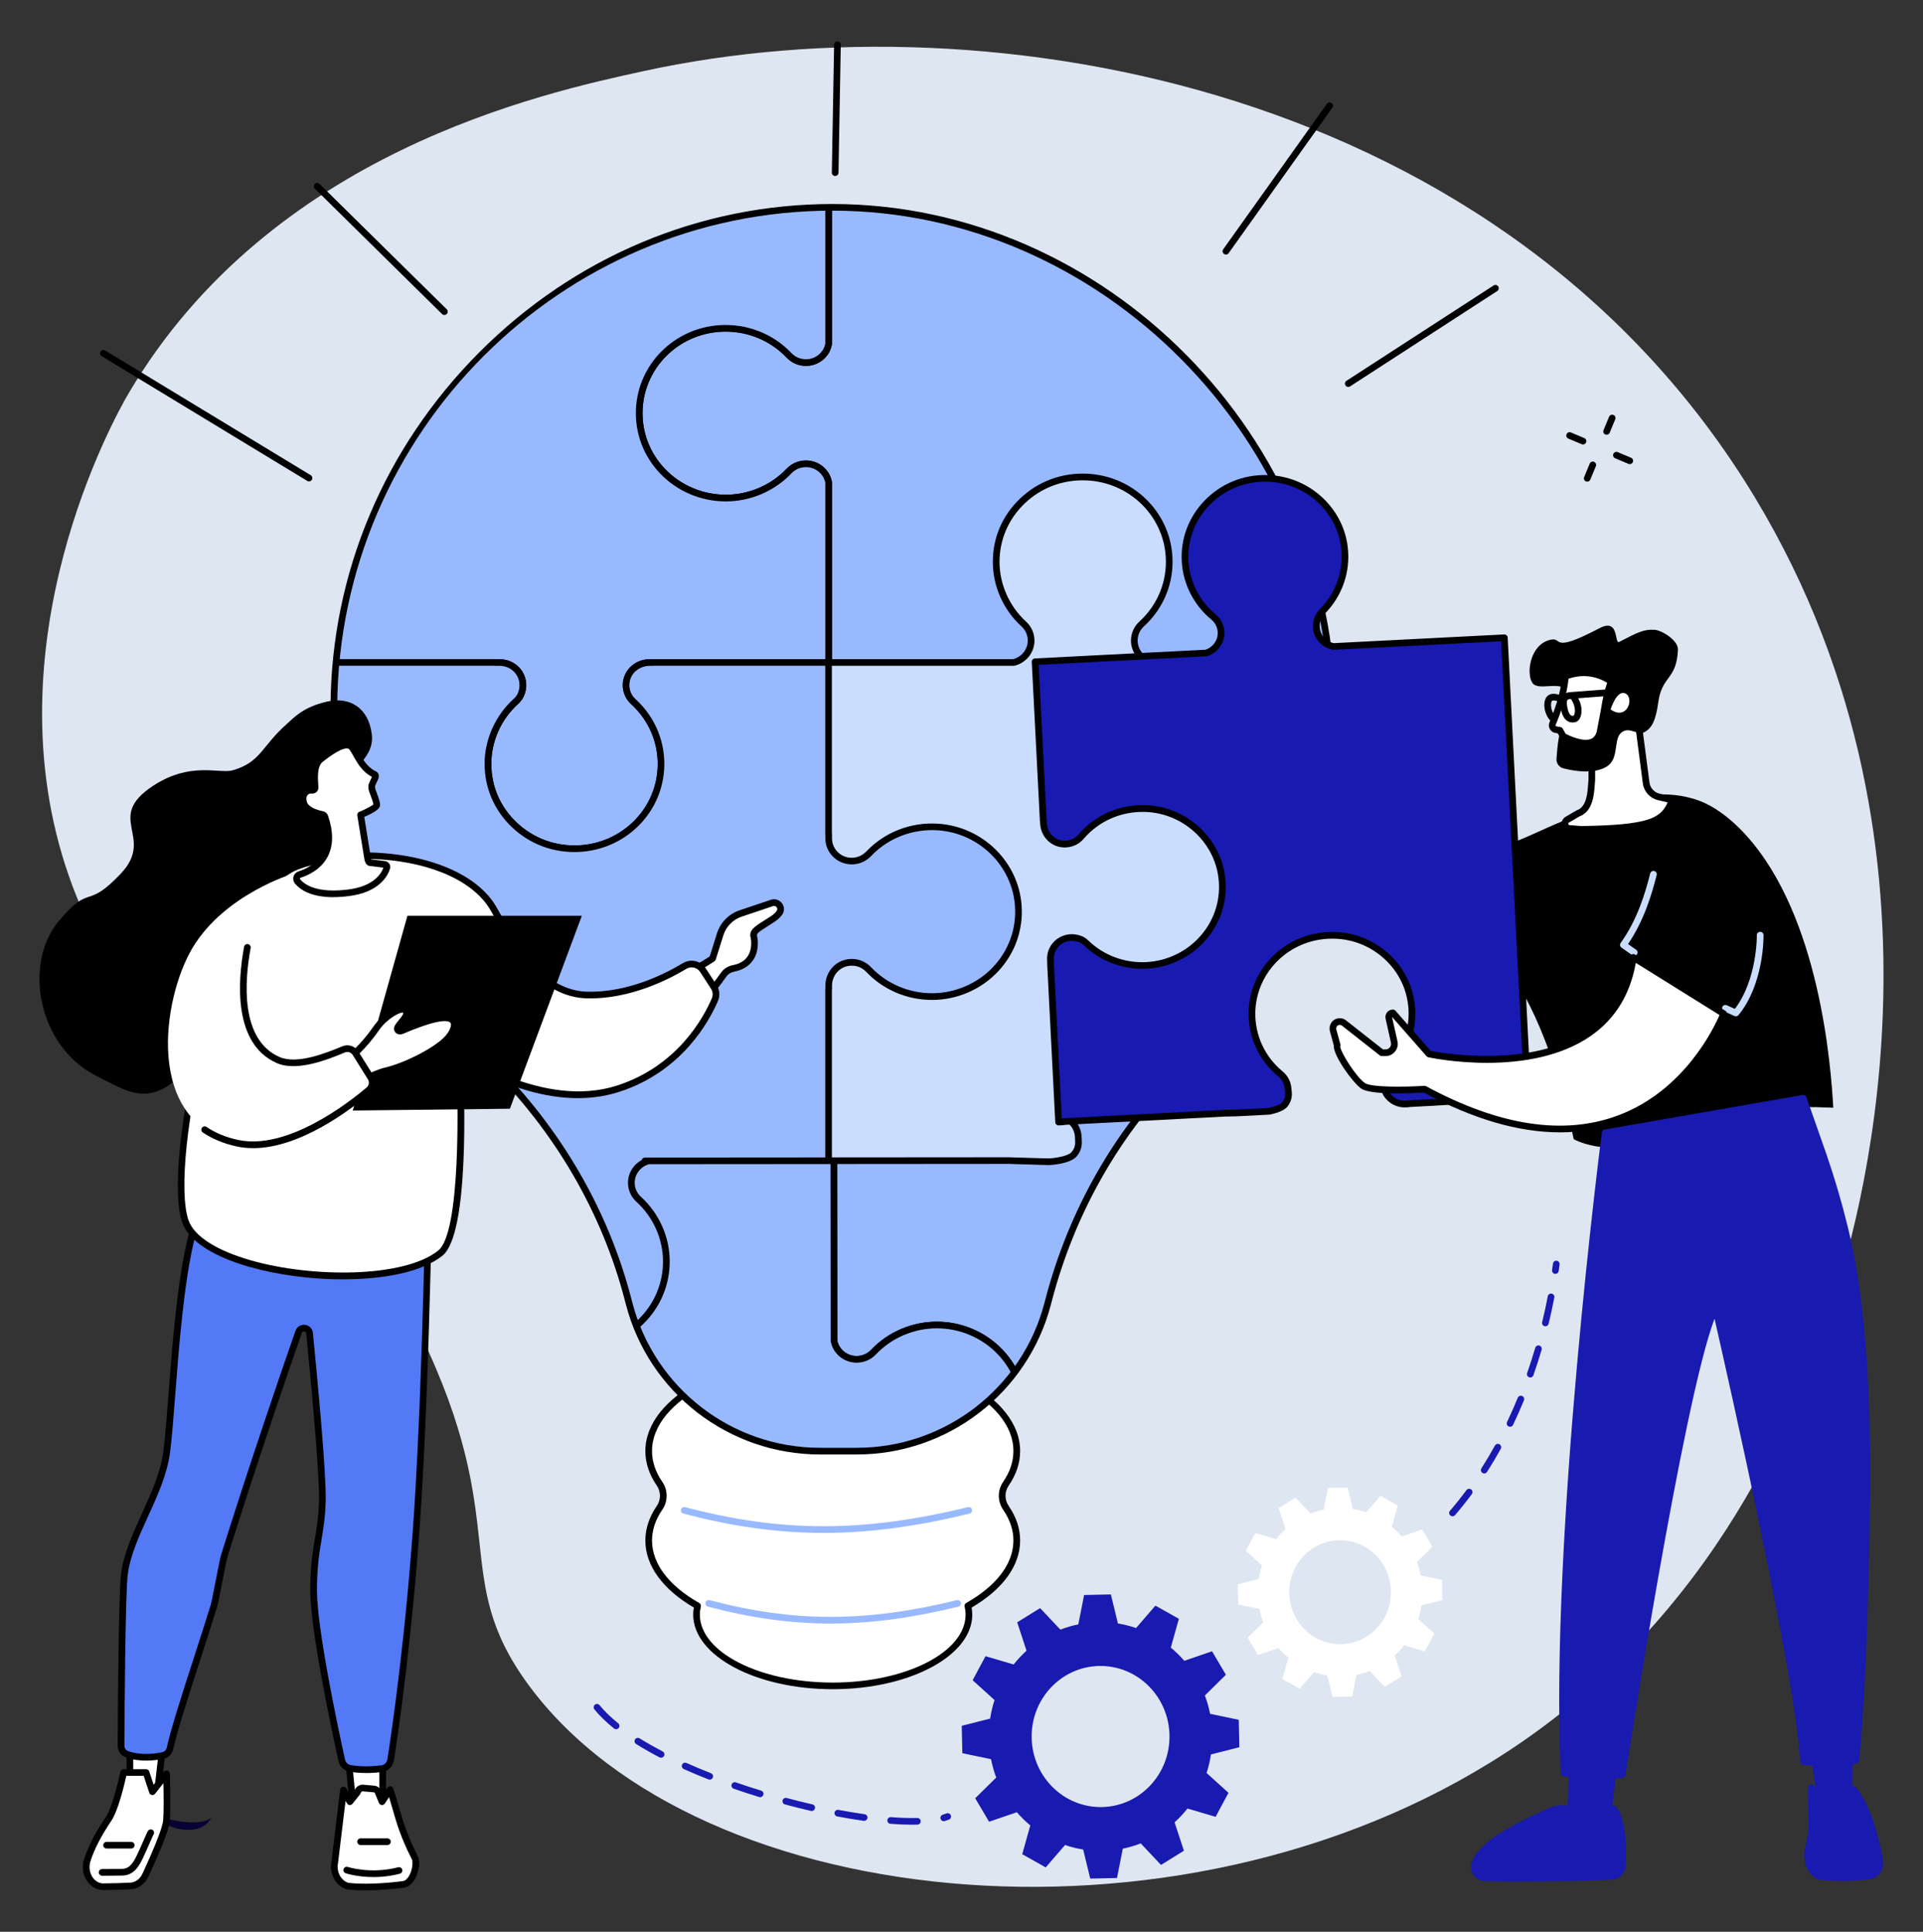
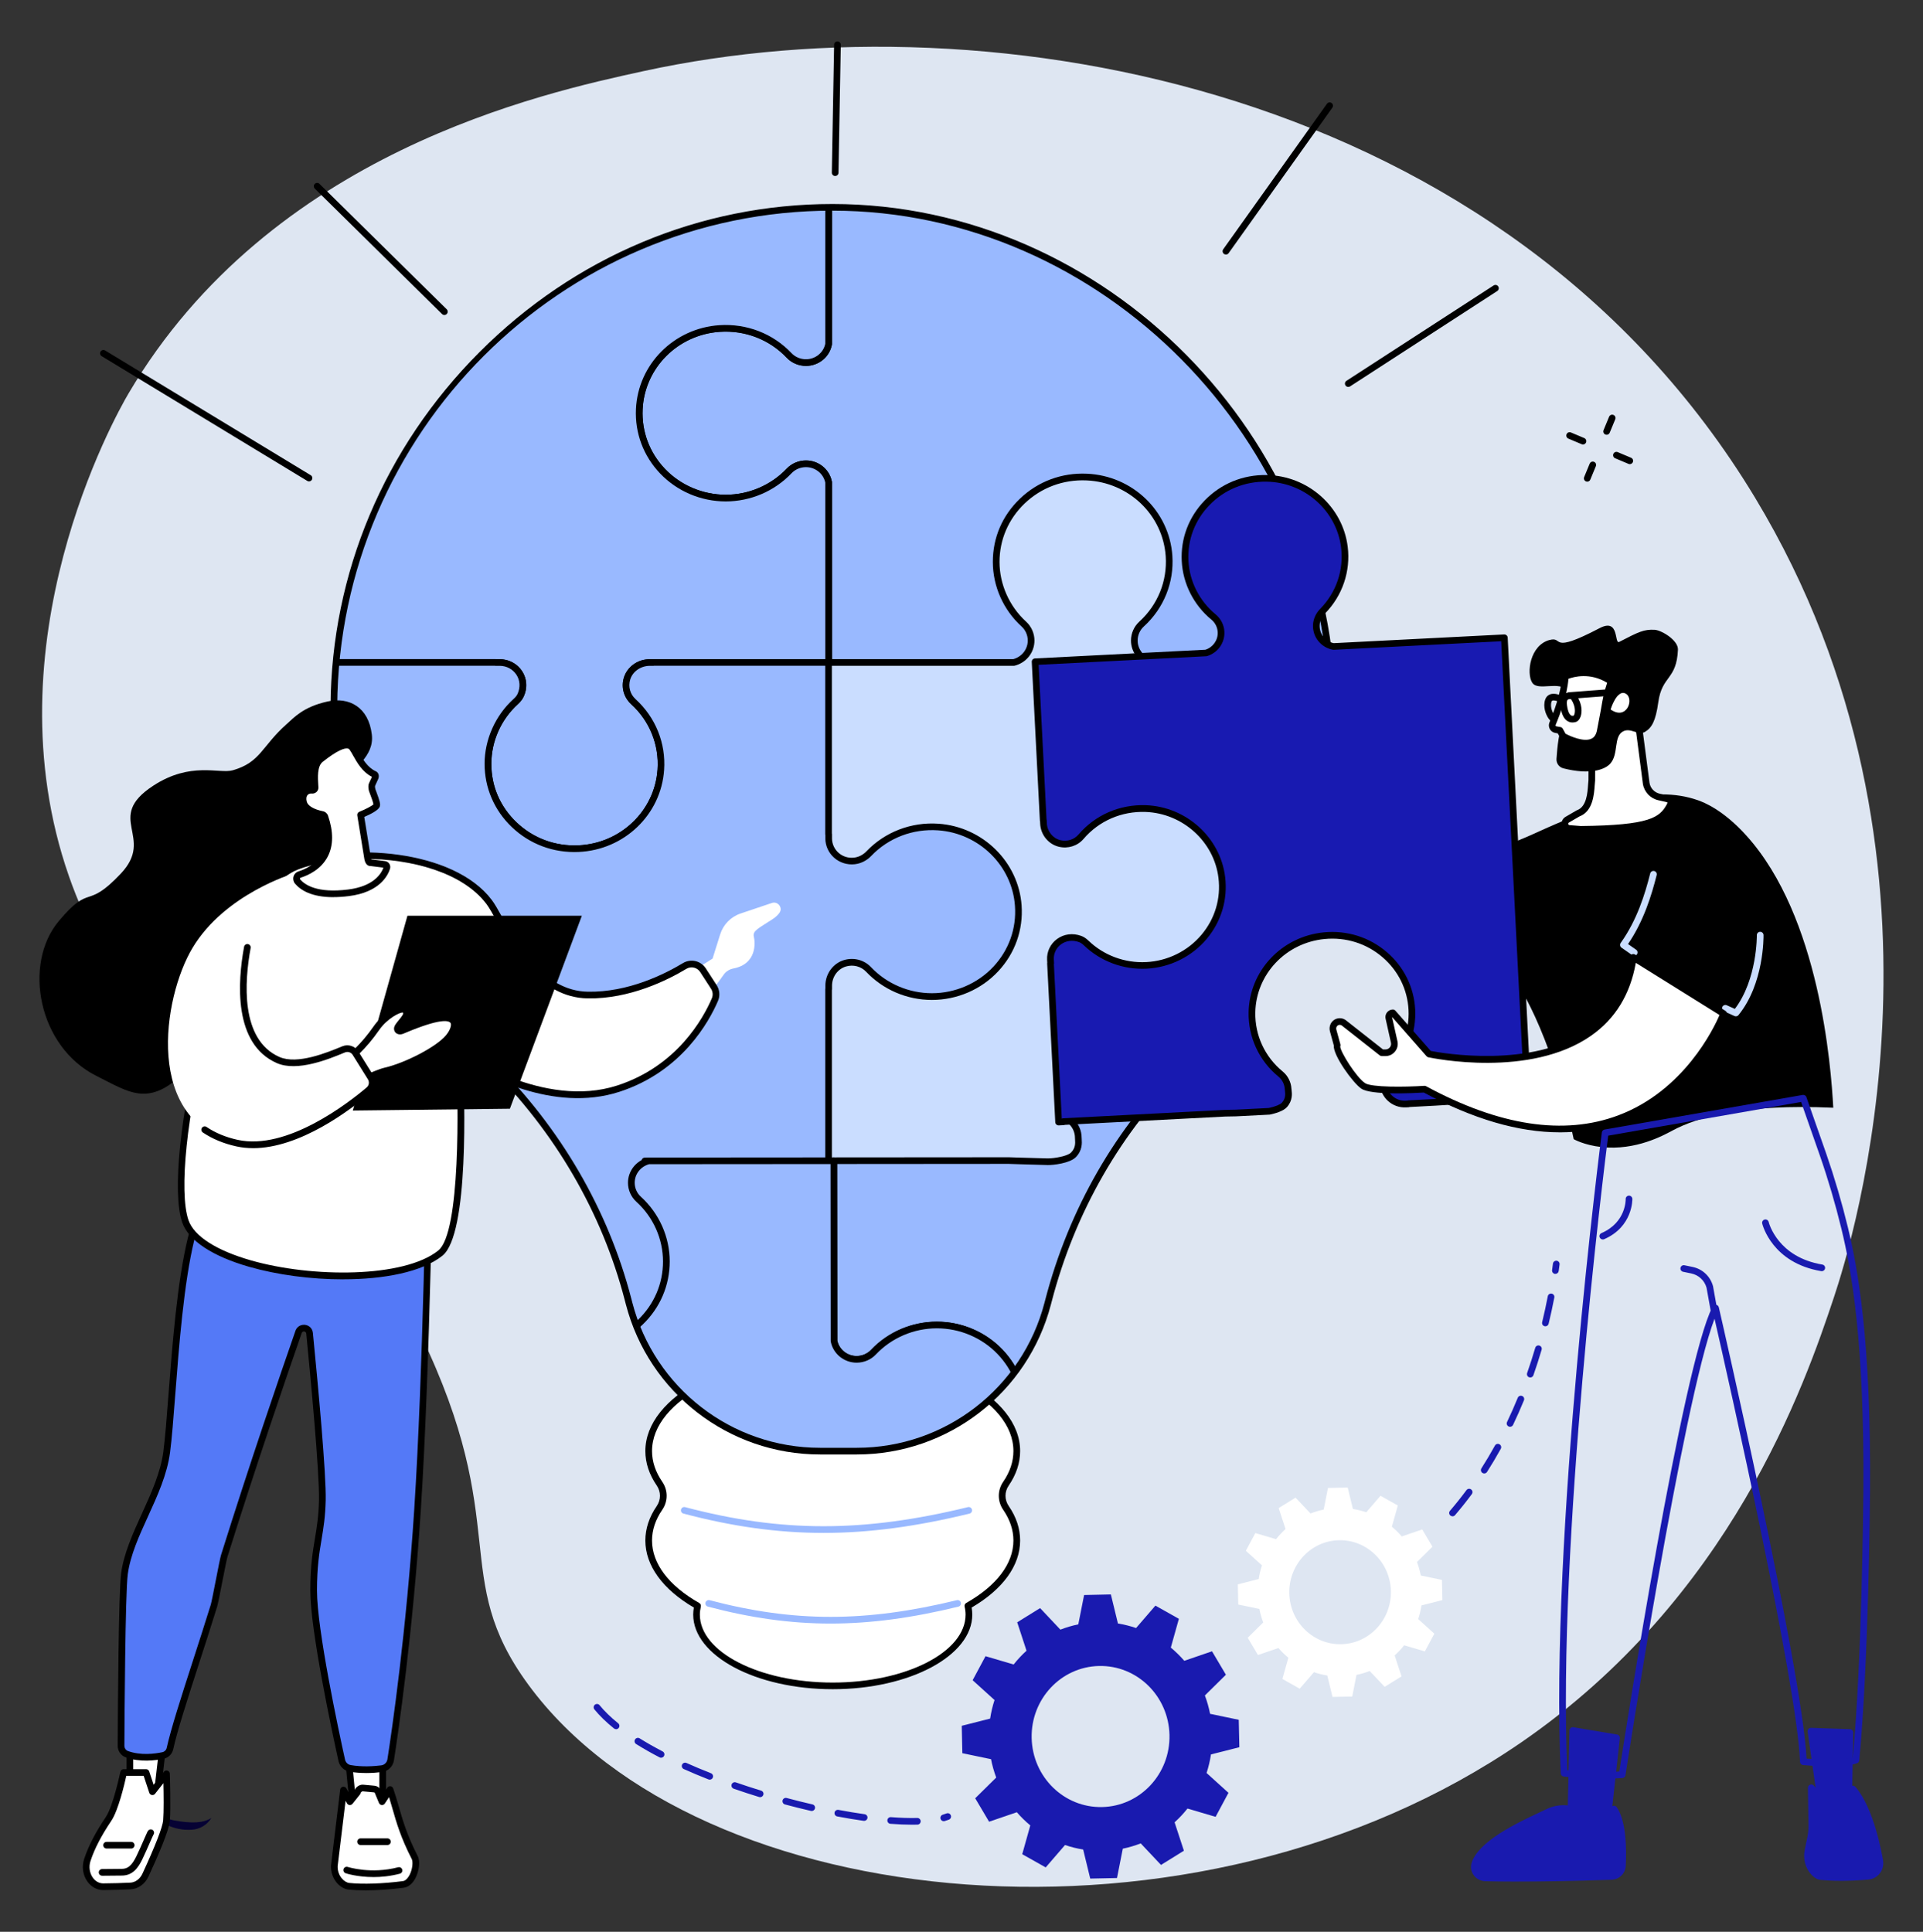
<svg xmlns="http://www.w3.org/2000/svg" id="Layer_1" data-name="Layer 1" viewBox="0 0 865.21 869.26">
  <rect x="0" y="0" width="865.21" height="869.26" fill="#333333" stroke="none" />
  <defs>
    <style>
      .cls-1 {
        fill: #fff;
      }

      .cls-2 {
        fill: #060234;
      }

      .cls-3 {
        fill: #181ab1;
      }

      .cls-4 {
        fill: #caddff;
      }

      .cls-5 {
        fill: #99b9ff;
      }

      .cls-6 {
        fill: #5479f7;
      }

      .cls-7 {
        fill: #dee6f2;
      }

      .cls-8 {
        clip-path: url(#clippath);
      }

      .cls-9 {
        fill: none;
      }

      .cls-10 {
        fill: #191aaf;
      }

      .cls-11 {
        fill: #281fc8;
      }
    </style>
    <clipPath id="clippath">
      <path class="cls-9" d="M599.44,320.71c0-122.73-102.15-227.42-224.88-227.42-122.49,0-223.54,101.86-224.35,224.35-.41,62.37,29.68,120.4,70.7,161,29.59,29.29,51.16,65.69,61.64,105.98l.51,1.95c10.17,39.11,45.48,66.41,85.88,66.41h16.57c40.41,0,75.72-27.3,85.89-66.41l.31-1.18c10.4-40.01,31.1-76.76,60.69-105.63,41.36-40.35,67.05-96.7,67.05-159.05Z" />
    </clipPath>
  </defs>
  <path class="cls-11" d="M100.84,290.12c-.43,.03-.85-.16-1.1-.51-1-1.37-1.91-2.81-2.77-4.27-.4-.57-.26-1.35,.31-1.74,.57-.4,1.35-.26,1.74,.31,.04,.05,.07,.11,.1,.17,.82,1.4,1.71,2.77,2.64,4.08,.4,.56,.27,1.33-.28,1.73-.19,.14-.41,.22-.64,.23Z" />
  <path class="cls-2" d="M78.23,819.12c-4.89-.89-7.1-4.17-8-7.67v.09c-.75,3.72,.98,7.5,4.28,9.36,3.61,1.86,7.66,2.71,11.72,2.44,3.66-.18,6.99-2.16,8.89-5.3h0c-3.63,2.31-8.79,2.58-16.89,1.08Z" />
  <g>
    <path class="cls-7" d="M57.79,177.11C121.86,68.51,243.79,41.96,289.78,31.95c156.51-34.08,388.1,6.87,499.84,191.96,98.07,162.44,43.46,335.95,35.55,359.73-13.27,39.89-46.5,135.57-140.71,200.39-146.66,100.9-370.2,78.27-446.7-25.89-35.93-48.92-6.86-71.48-48.7-157.97-56.04-115.84-125.6-113.06-158.01-205.8-36.59-104.7,20.82-207.22,26.74-217.26Z" />
    <g>
      <g>
        <path class="cls-1" d="M452.62,678.53c-2.28-3.32-2.28-7.6,0-10.92,3.15-4.58,4.87-9.52,4.87-14.67,0-23.93-37.08-43.33-82.81-43.33s-82.81,19.4-82.81,43.33c0,5.15,1.72,10.09,4.87,14.67,2.28,3.32,2.28,7.6,0,10.92-3.15,4.58-4.87,9.52-4.87,14.67,0,11.35,8.35,21.69,22,29.41-.3,1.29-.47,2.6-.47,3.93,0,17.71,27.44,32.07,61.28,32.07s61.28-14.36,61.28-32.07c0-1.33-.17-2.64-.47-3.93,13.66-7.73,22-18.06,22-29.41,0-5.15-1.72-10.09-4.87-14.67Z" />
        <path d="M374.67,760.11c-34.62,0-62.78-15.06-62.78-33.57,0-1.03,.1-2.09,.29-3.17-14.08-8.24-21.82-18.92-21.82-30.17,0-5.34,1.73-10.56,5.13-15.52,1.92-2.8,1.92-6.42,0-9.22-3.4-4.95-5.13-10.17-5.13-15.52,0-24.72,37.82-44.83,84.31-44.83s84.31,20.11,84.31,44.83c0,5.34-1.73,10.56-5.13,15.52-1.93,2.8-1.93,6.42,0,9.22,3.4,4.95,5.13,10.17,5.13,15.52,0,11.25-7.74,21.94-21.82,30.17,.19,1.08,.29,2.14,.29,3.17,0,18.51-28.16,33.57-62.78,33.57Zm0-148.99c-44.83,0-81.31,18.77-81.31,41.83,0,4.73,1.55,9.37,4.6,13.82,2.63,3.83,2.63,8.78,0,12.61-3.05,4.44-4.6,9.09-4.6,13.82,0,10.37,7.54,20.36,21.24,28.11,.58,.33,.87,1,.72,1.65-.29,1.26-.44,2.43-.44,3.59,0,16.86,26.82,30.57,59.78,30.57s59.78-13.71,59.78-30.57c0-1.16-.14-2.34-.44-3.59-.15-.65,.14-1.32,.72-1.65,13.7-7.75,21.24-17.73,21.24-28.11,0-4.73-1.55-9.37-4.6-13.82-2.63-3.83-2.63-8.78,0-12.61,3.05-4.44,4.6-9.09,4.6-13.82,0-23.07-36.48-41.83-81.31-41.83Z" />
      </g>
      <path class="cls-5" d="M370.5,689.78c-20.76,0-41.06-2.9-63.02-8.7-.8-.21-1.28-1.03-1.07-1.83s1.04-1.28,1.83-1.07c43.39,11.46,80.26,11.45,127.26,0,.8-.2,1.62,.3,1.81,1.1s-.3,1.62-1.1,1.81c-23.76,5.79-44.96,8.69-65.71,8.69Z" />
      <path class="cls-5" d="M373.68,730.57c-18.18,0-35.96-2.54-55.19-7.62-.8-.21-1.28-1.03-1.07-1.83,.21-.8,1.04-1.28,1.83-1.07,37.93,10.01,70.17,10.01,111.26,0,.8-.2,1.62,.3,1.81,1.1s-.3,1.62-1.1,1.81c-20.81,5.07-39.37,7.61-57.54,7.61Z" />
    </g>
    <g class="cls-8">
      <g>
        <path class="cls-4" d="M518.16,298.09c-4.8-1.2-8.27-5.67-7.77-10.86,.24-2.52,1.51-4.84,3.39-6.57,8.2-7.56,13.06-18.57,12.18-30.66-1.38-18.79-16.91-33.99-36.07-35.29-22.75-1.54-41.69,16.11-41.69,38.11,0,11.05,4.79,21.01,12.44,27.99,2.1,1.92,3.28,4.61,3.28,7.42,0,4.76-3.33,8.74-7.82,9.86h-83.29v77.32h.06v1.58c0,4.55,2.9,8.75,7.34,10.06,3.88,1.14,7.97,0,10.6-2.78,7.86-8.3,19.43-13.16,32.12-12.04,18.85,1.66,33.93,16.8,35.23,35.33,1.57,22.32-16.42,40.91-38.84,40.91-11.34,0-21.54-4.76-28.66-12.35-.81-.86-1.74-1.64-2.84-2.11-7.62-3.26-14.97,2.13-14.97,9.21v1.89h-.06v77.32h225.79c1.57,0,2.85-1.25,2.85-2.79v-221.54h-83.29Z" />
        <g>
          <path class="cls-5" d="M573.62,73.76h-200.81v81.07c-.89,4.73-5.11,8.32-10.2,8.32-2.87,0-5.62-1.16-7.57-3.22-7.68-8.11-18.9-12.94-31.24-12.11-19.59,1.31-35.27,17.06-36.17,36.31-1.03,21.92,16.78,40,38.89,40,11.27,0,21.41-4.7,28.52-12.2,1.95-2.06,4.7-3.22,7.57-3.22,5.08,0,9.3,3.59,10.2,8.32v81.07h83.29c4.49-1.12,7.82-5.1,7.82-9.86,0-2.81-1.18-5.51-3.28-7.42-7.65-6.98-12.44-16.93-12.44-27.99,0-21.69,18.43-39.16,40.77-38.16,19.61,.88,35.67,16.27,37,35.49,.84,12.11-4.08,23.12-12.34,30.65-2.1,1.92-3.28,4.61-3.28,7.43,0,4.76,3.33,8.74,7.82,9.86h83.29V101.06c0-15.08-12.46-27.3-27.83-27.3Z" />
          <path d="M601.45,299.59h-83.29c-.12,0-.24-.01-.36-.04-5.27-1.31-8.95-5.97-8.95-11.31,0-3.24,1.38-6.35,3.77-8.53,8.31-7.57,12.63-18.31,11.86-29.44-1.29-18.58-16.58-33.24-35.57-34.09-10.49-.47-20.4,3.21-27.9,10.38-7.29,6.97-11.3,16.3-11.3,26.28s4.35,19.96,11.95,26.88c2.4,2.19,3.77,5.3,3.77,8.53,0,5.35-3.68,10-8.95,11.31-.12,.03-.24,.04-.36,.04h-83.29c-.83,0-1.5-.67-1.5-1.5v-80.92c-.83-4.04-4.46-6.97-8.7-6.97-2.46,0-4.82,1-6.48,2.75-7.63,8.05-18.42,12.67-29.61,12.67s-21.89-4.58-29.51-12.56c-7.52-7.88-11.38-18.18-10.88-29.01,.94-20.15,17.09-36.37,37.57-37.73,12.27-.8,24.09,3.77,32.43,12.58,1.66,1.75,4.02,2.75,6.48,2.75,4.23,0,7.87-2.92,8.7-6.97V73.76c0-.83,.67-1.5,1.5-1.5h200.81c16.17,0,29.33,12.92,29.33,28.8v197.03c0,.83-.67,1.5-1.5,1.5Zm-83.1-3h81.6V101.06c0-14.23-11.81-25.8-26.33-25.8h-199.31v79.57c0,.09,0,.19-.03,.28-1.04,5.53-5.95,9.54-11.67,9.54-3.28,0-6.44-1.34-8.66-3.69-7.73-8.16-18.67-12.41-30.05-11.65-18.95,1.26-33.9,16.26-34.77,34.88-.47,10,3.1,19.52,10.05,26.8,7.05,7.39,17.02,11.63,27.34,11.63s20.37-4.28,27.43-11.73c2.22-2.34,5.38-3.69,8.66-3.69,5.72,0,10.63,4.01,11.67,9.54,.02,.09,.03,.18,.03,.28v79.57h81.6c3.84-1.04,6.51-4.45,6.51-8.36,0-2.4-1.02-4.7-2.79-6.32-8.21-7.49-12.93-18.09-12.93-29.09s4.34-20.91,12.23-28.45c8.09-7.74,18.78-11.72,30.11-11.21,20.52,.92,37.04,16.78,38.43,36.88,.83,12.06-3.84,23.67-12.83,31.87-1.78,1.62-2.79,3.92-2.79,6.32,0,3.91,2.67,7.32,6.51,8.36Z" />
        </g>
        <g>
          <path class="cls-5" d="M323.81,147.81c12.35-.82,23.56,4.01,31.24,12.11,1.95,2.06,4.7,3.22,7.57,3.22,5.08,0,9.3-3.59,10.2-8.32V73.76H172.01c-15.37,0-27.83,12.22-27.83,27.3v197.03h78.8v.05h1.93c5.73,0,10.38,4.56,10.38,10.18,0,2.81-1.18,5.51-3.28,7.42-7.65,6.98-12.44,16.93-12.44,27.99,0,21.69,18.43,39.16,40.77,38.16,19.61-.88,35.67-16.27,37-35.49,.84-12.11-4.08-23.12-12.34-30.65-2.1-1.92-3.28-4.61-3.28-7.43,0-5.62,4.65-10.18,10.38-10.18h1.93v-.05h78.8v-81.07c-.89-4.73-5.11-8.32-10.2-8.32-2.87,0-5.61,1.16-7.57,3.22-7.11,7.51-17.26,12.2-28.52,12.2-22.11,0-39.92-18.08-38.89-40,.9-19.24,16.58-35,36.17-36.31Z" />
          <path d="M258.47,383.43c-10.6,0-20.54-3.96-28.17-11.25-7.89-7.54-12.23-17.64-12.23-28.45s4.71-21.6,12.93-29.09c1.78-1.62,2.79-3.92,2.79-6.32,0-4.79-3.98-8.68-8.88-8.68h-1.93c-.13,0-.26-.02-.38-.05h-78.42c-.83,0-1.5-.67-1.5-1.5V101.06c0-15.88,13.16-28.8,29.33-28.8h200.81c.83,0,1.5,.67,1.5,1.5v81.07c0,.09,0,.19-.03,.28-1.04,5.53-5.95,9.54-11.67,9.54-3.28,0-6.44-1.34-8.66-3.69-7.73-8.16-18.67-12.41-30.05-11.65-18.95,1.26-33.9,16.26-34.77,34.88-.47,10,3.1,19.52,10.05,26.8,7.05,7.39,17.02,11.63,27.34,11.63s20.37-4.28,27.43-11.73c2.22-2.34,5.38-3.69,8.66-3.69,5.72,0,10.63,4.01,11.67,9.54,.02,.09,.03,.18,.03,.28v81.07c0,.83-.67,1.5-1.5,1.5h-78.43c-.12,.03-.24,.05-.37,.05h-1.93c-4.9,0-8.88,3.89-8.88,8.68,0,2.4,1.02,4.7,2.79,6.32,8.99,8.2,13.67,19.81,12.83,31.87-1.39,20.1-17.91,35.96-38.43,36.88-.65,.03-1.29,.04-1.93,.04Zm-35.1-86.79h1.54c6.55,0,11.88,5.24,11.88,11.68,0,3.24-1.38,6.35-3.77,8.53-7.59,6.92-11.95,16.72-11.95,26.88s4.01,19.31,11.3,26.28c7.5,7.17,17.4,10.85,27.9,10.38,18.99-.86,34.29-15.51,35.57-34.09,.77-11.14-3.55-21.87-11.86-29.44-2.4-2.19-3.77-5.3-3.77-8.53,0-6.44,5.33-11.68,11.88-11.68h1.55c.12-.03,.24-.05,.37-.05h77.3v-79.42c-.83-4.04-4.46-6.97-8.7-6.97-2.46,0-4.82,1-6.48,2.75-7.63,8.05-18.42,12.67-29.61,12.67s-21.89-4.58-29.51-12.56c-7.52-7.88-11.38-18.18-10.88-29.01,.94-20.15,17.09-36.37,37.57-37.73,12.27-.8,24.09,3.77,32.43,12.58,1.66,1.75,4.02,2.75,6.48,2.75,4.23,0,7.87-2.92,8.7-6.97V75.26H172.01c-14.52,0-26.33,11.58-26.33,25.8v195.53h77.3c.13,0,.26,.02,.38,.05Z" />
        </g>
        <g>
          <path class="cls-5" d="M601.75,521.68l-45.21,.48c-.06,0-.4,0-.45,.01h-12.76v.09h-1.36c-5.73,0-10.38-4.62-10.39-10.24,0-2.81,1.18-5.54,3.28-7.46,7.64-6.98,12.42-16.96,12.41-28.01-.02-21.69-24.54-28.87-33.79-29.89-19.51-2.17-35.68,3.39-37,22.61-.83,12.11-2.88,27.78,5.38,35.3,2.1,1.91,3.29,4.61,3.29,7.42,0,1.34,.79,4.71-2.22,7.71-2.06,2.06-8.72,3.13-11.64,3.05-10.43-.27-17.34-.52-17.34-.52l-78.8,.06,.07,81.07c.9,4.73,5.12,8.31,10.2,8.31,2.87,0,5.61-1.16,7.56-3.23,7.1-7.51,17.25-12.22,28.51-12.23,22.11-.02,39.93,18.05,38.92,39.97-.89,19.24-16.55,35.01-36.14,36.33-12.34,.83-23.57-3.99-31.25-12.09-1.95-2.06-4.7-3.22-7.57-3.21-5.08,0-9.3,3.59-10.19,8.33l.07,81.07,200.81-.16c15.37-.01,27.82-12.25,27.8-27.32l-2.2-197.47Z" />
          <path d="M375.35,748.13c-.83,0-1.5-.67-1.5-1.5l-.07-81.07c0-.09,0-.19,.03-.28,1.04-5.53,5.94-9.54,11.66-9.55h0c3.28,0,6.43,1.34,8.65,3.68,7.74,8.15,18.68,12.39,30.06,11.62,18.95-1.28,33.89-16.29,34.74-34.91,.46-10-3.12-19.51-10.07-26.79-7.05-7.38-17.01-11.61-27.32-11.61h-.03c-10.37,0-20.37,4.29-27.42,11.76-2.22,2.35-5.37,3.69-8.65,3.7h0c-5.71,0-10.62-4.01-11.67-9.53-.02-.09-.03-.18-.03-.28l-.07-81.07c0-.4,.16-.78,.44-1.06,.28-.28,.66-.44,1.06-.44l78.8-.06c.12,0,7.07,.26,17.38,.52,3.04,.04,8.99-1.06,10.54-2.61,2.08-2.08,1.92-4.34,1.82-5.84-.02-.31-.04-.59-.04-.81,0-2.39-1.02-4.7-2.8-6.31-8.07-7.34-6.98-21.67-6.11-33.18,.08-1.13,.17-2.25,.24-3.33,.52-7.62,3.31-13.6,8.3-17.76,6.64-5.55,17.14-7.7,30.37-6.24,9.76,1.09,35.1,8.84,35.12,31.38,0,11.01-4.69,21.62-12.9,29.12-1.77,1.62-2.79,3.93-2.79,6.35,0,4.82,3.99,8.74,8.89,8.74h.9c.15-.05,.3-.08,.46-.08h12.74c.07-.01,.15-.02,.23-.02h.15s45.29-.49,45.29-.49c.85,.03,1.51,.66,1.52,1.48l2.2,197.47c0,7.71-3.04,14.95-8.58,20.4-5.53,5.44-12.89,8.44-20.72,8.44l-200.81,.16Zm1.43-82.43l.07,79.43,199.31-.16c7.04,0,13.65-2.7,18.62-7.58,4.96-4.88,7.69-11.35,7.69-18.24l-2.19-195.96-43.7,.47c-.06,0-.13,0-.2,0h-.18s-.08,0-.1,0h-12.29c-.15,.06-.3,.09-.47,.09h-1.36c-6.55,0-11.88-5.27-11.89-11.74,0-3.26,1.37-6.38,3.77-8.57,7.59-6.93,11.93-16.74,11.92-26.9-.02-20.35-23.43-27.4-32.45-28.4-12.39-1.37-22.11,.55-28.11,5.56-4.33,3.62-6.76,8.89-7.23,15.66-.07,1.09-.16,2.21-.25,3.35-.86,11.43-1.84,24.38,5.14,30.74,2.4,2.18,3.78,5.29,3.78,8.53,0,.17,.02,.37,.03,.6,.12,1.66,.36,5.12-2.69,8.17-2.65,2.65-10.07,3.59-12.74,3.49-10.32-.27-17.28-.52-17.35-.52l-77.25,.06,.06,79.42c.83,4.04,4.47,6.96,8.7,6.96h0c2.46,0,4.82-1.01,6.48-2.76,7.62-8.06,18.41-12.68,29.6-12.69h.03c11.13,0,21.87,4.57,29.49,12.54,7.53,7.88,11.4,18.18,10.9,29-.93,20.15-17.06,36.38-37.54,37.76-12.25,.83-24.09-3.75-32.44-12.55-1.66-1.75-4.02-2.75-6.48-2.75h0c-4.23,0-7.86,2.93-8.69,6.97Zm166.55-143.52h0Zm12.76,0h0Z" />
        </g>
        <g>
          <path class="cls-5" d="M458.18,407.55c-1.32-18.8-16.81-34.04-35.96-35.39-12.34-.87-23.57,3.91-31.28,11.97-1.71,1.79-4,3.01-6.48,3.28-6.27,.69-11.58-4.1-11.58-10.12v-1.89h-.06v-77.32h-78.8v.05h-1.61c-4.64,0-8.92,2.85-10.25,7.2-1.16,3.81,0,7.82,2.83,10.41,8.26,7.53,13.18,18.54,12.34,30.65-1.33,19.22-17.39,34.6-37,35.49-22.34,1.01-40.77-16.46-40.77-38.16,0-11.13,4.85-21.14,12.58-28.12,.88-.8,1.67-1.71,2.15-2.78,3.32-7.47-2.18-14.69-9.39-14.69h-1.93v-.05h-78.8v224.33h89.04l-20.05,60.25,44.11,33.83,52.93-29.9-20.05-64.18h82.66v-77.32h.06v-1.58c0-4.55,2.9-8.75,7.34-10.05,3.88-1.14,7.97,0,10.61,2.78,7.11,7.51,17.26,12.2,28.52,12.2,22.41,0,40.4-18.58,38.84-40.9Z" />
          <path d="M257.27,618c-.32,0-.65-.1-.91-.31l-44.11-33.84c-.51-.39-.71-1.06-.51-1.66l19.39-58.28h-86.96c-.83,0-1.5-.67-1.5-1.5v-224.33c0-.83,.67-1.5,1.5-1.5h78.8c.13,0,.26,.02,.38,.05h1.54c4.07,0,7.82,2.02,10.01,5.4,2.19,3.37,2.46,7.53,.75,11.4-.51,1.15-1.33,2.22-2.51,3.29-7.68,6.93-12.09,16.78-12.09,27s4.01,19.31,11.3,26.28c7.5,7.17,17.4,10.85,27.9,10.38,18.99-.86,34.29-15.51,35.57-34.09,.77-11.14-3.55-21.87-11.86-29.44-3.34-3.04-4.58-7.62-3.26-11.95,1.49-4.87,6.29-8.26,11.68-8.26h1.23c.12-.03,.24-.05,.37-.05h78.8c.83,0,1.5,.67,1.5,1.5v76.9c.04,.13,.06,.27,.06,.41v1.89c0,2.43,1.05,4.76,2.88,6.41,1.92,1.72,4.42,2.52,7.03,2.22,2.06-.23,4.04-1.23,5.57-2.83,8.38-8.76,20.21-13.3,32.47-12.43,19.92,1.41,35.98,17.22,37.35,36.78,.77,11-2.96,21.51-10.5,29.61-7.64,8.2-18.52,12.9-29.83,12.9s-21.99-4.62-29.61-12.67c-2.31-2.44-5.8-3.34-9.09-2.37-3.69,1.09-6.26,4.63-6.26,8.62v1.58c0,.15-.02,.29-.06,.43v76.89c0,.83-.67,1.5-1.5,1.5h-80.62l19.44,62.24c.21,.67-.08,1.41-.69,1.75l-52.93,29.9c-.23,.13-.48,.19-.74,.19Zm-42.35-35.88l42.47,32.58,51.01-28.82-19.69-63.03c-.14-.46-.06-.95,.22-1.34,.28-.38,.73-.61,1.21-.61h81.16v-75.82c0-.15,.02-.29,.06-.43v-1.15c0-5.31,3.46-10.03,8.41-11.49,4.39-1.29,9.03-.07,12.12,3.19,7.06,7.46,17.06,11.73,27.43,11.73s20.56-4.35,27.64-11.95c6.97-7.48,10.42-17.19,9.7-27.35h0c-1.27-18.08-16.13-32.7-34.57-34-11.37-.79-22.33,3.39-30.09,11.51-2.01,2.11-4.64,3.43-7.4,3.74-3.43,.38-6.84-.7-9.37-2.97-2.47-2.21-3.88-5.36-3.88-8.64v-1.48c-.04-.13-.06-.27-.06-.41v-75.82h-76.93c-.12,.03-.24,.05-.37,.05h-1.61c-4.08,0-7.71,2.53-8.82,6.14-.98,3.21-.06,6.61,2.41,8.86,8.99,8.2,13.67,19.81,12.83,31.87-1.39,20.1-17.91,35.96-38.43,36.88-11.31,.51-22.01-3.47-30.11-11.21-7.89-7.54-12.23-17.64-12.23-28.45s4.77-21.73,13.08-29.23c.86-.78,1.44-1.52,1.78-2.28,1.3-2.93,1.11-6.05-.52-8.55-1.64-2.52-4.44-4.03-7.5-4.03h-1.93c-.13,0-.26-.02-.38-.05h-76.92v221.33h87.54c.48,0,.93,.23,1.22,.62,.28,.39,.36,.89,.21,1.35l-19.71,59.24Z" />
        </g>
        <g>
          <path class="cls-5" d="M174.53,746.79l200.81-.16-.07-81.07c.89-4.73,5.11-8.32,10.19-8.33,2.87,0,5.62,1.16,7.57,3.22,7.68,8.1,18.91,12.92,31.25,12.09,19.59-1.32,35.25-17.09,36.14-36.33,1.01-21.92-16.81-39.99-38.92-39.97-11.27,0-21.41,4.71-28.51,12.23-1.95,2.06-4.7,3.22-7.56,3.23-5.08,0-9.31-3.58-10.2-8.31l-.07-81.07-83.29,.06c-4.49,1.12-7.81,5.11-7.81,9.86,0,2.81,1.19,5.51,3.29,7.42,7.66,6.97,12.45,16.92,12.46,27.98,.02,21.69-18.4,39.18-40.74,38.19-19.61-.87-35.68-16.24-37.03-35.46-.85-12.11,4.06-23.12,12.32-30.66,2.1-1.92,3.28-4.61,3.28-7.43,0-4.76-3.33-8.73-7.83-9.85l-83.29,.07,.16,197.03c.01,15.08,12.48,27.29,27.85,27.28Z" />
          <path d="M174.51,748.29c-16.16,0-29.31-12.9-29.33-28.78l-.16-197.03c0-.4,.16-.78,.44-1.06,.28-.28,.66-.44,1.06-.44l83.29-.06c.12,0,.25,.01,.36,.04,5.27,1.31,8.96,5.96,8.96,11.31,0,3.24-1.37,6.35-3.77,8.54-8.3,7.58-12.61,18.32-11.83,29.45,1.3,18.58,16.61,33.22,35.6,34.07,10.52,.48,20.4-3.23,27.89-10.4,7.28-6.97,11.29-16.31,11.28-26.29,0-10.16-4.37-19.95-11.97-26.87-2.4-2.18-3.78-5.29-3.78-8.53,0-5.35,3.67-10,8.95-11.32,.12-.03,.24-.05,.36-.05l83.29-.06c.83,0,1.5,.67,1.5,1.5l.07,80.92c.83,4.04,4.47,6.96,8.7,6.96h0c2.46,0,4.82-1.01,6.48-2.76,7.62-8.06,18.41-12.69,29.6-12.69h.03c11.13,0,21.87,4.57,29.49,12.54,7.53,7.88,11.4,18.17,10.9,29-.93,20.15-17.06,36.38-37.54,37.76-12.26,.82-24.09-3.75-32.44-12.55-1.66-1.75-4.02-2.75-6.48-2.75h0c-4.23,0-7.87,2.93-8.69,6.97l.07,80.93c0,.4-.16,.78-.44,1.06-.28,.28-.66,.44-1.06,.44l-200.81,.16h-.02Zm-26.48-224.31l.16,195.53c.01,14.22,11.82,25.78,26.33,25.78h.02l199.31-.16-.06-79.57c0-.09,0-.19,.03-.28,1.04-5.53,5.95-9.54,11.66-9.55h0c3.28,0,6.43,1.34,8.65,3.68,7.74,8.15,18.68,12.39,30.06,11.62,18.95-1.28,33.88-16.29,34.74-34.91,.46-10-3.12-19.51-10.07-26.79-7.05-7.38-17.01-11.61-27.32-11.61h-.03c-10.37,0-20.37,4.29-27.42,11.76-2.22,2.35-5.37,3.69-8.65,3.7h0c-5.71,0-10.62-4.01-11.67-9.53-.02-.09-.03-.18-.03-.28l-.07-79.57-81.6,.06c-3.84,1.04-6.5,4.46-6.5,8.36,0,2.4,1.02,4.7,2.8,6.31,8.22,7.48,12.94,18.08,12.95,29.08,0,10.8-4.33,20.91-12.21,28.46-8.09,7.74-18.77,11.72-30.1,11.23-20.52-.91-37.05-16.75-38.46-36.85-.84-12.05,3.82-23.67,12.8-31.88,1.78-1.62,2.79-3.92,2.79-6.32,0-3.91-2.67-7.32-6.52-8.35l-81.6,.06Z" />
        </g>
      </g>
    </g>
    <path d="M385.51,654.48h-16.57c-41.08,0-77-27.77-87.34-67.53l-.51-1.95c-10.23-39.36-31.41-75.77-61.24-105.29-45.6-45.13-71.53-104.2-71.14-162.07,.4-59.73,24.19-116.25,66.99-159.16,42.89-43,99.31-66.68,158.87-66.68,122.71,0,226.38,104.84,226.38,228.92,0,60.79-23.97,117.66-67.5,160.12-28.93,28.23-49.78,64.51-60.29,104.93l-.31,1.18c-10.34,39.76-46.25,67.53-87.34,67.53Zm-10.94-559.69c-122.06,0-222.04,99.98-222.85,222.86-.38,57.07,25.23,115.36,70.25,159.92,30.21,29.9,51.67,66.79,62.04,106.67l.51,1.95c10,38.44,44.71,65.29,84.43,65.29h16.57c39.72,0,74.44-26.85,84.43-65.29l.31-1.18c10.65-40.95,31.77-77.71,61.1-106.32,42.94-41.9,66.59-98,66.59-157.98,0-122.46-102.29-225.92-223.38-225.92Z" />
    <g>
      <path d="M375.76,79.19h-.03c-.83-.01-1.49-.7-1.47-1.53l1.03-57.56c.01-.82,.68-1.47,1.5-1.47h.03c.83,.01,1.49,.7,1.47,1.53l-1.03,57.56c-.01,.82-.68,1.47-1.5,1.47Z" />
      <path d="M139.03,216.62c-.27,0-.53-.07-.78-.22l-92.5-56.13c-.71-.43-.93-1.35-.5-2.06,.43-.71,1.35-.93,2.06-.5l92.5,56.13c.71,.43,.93,1.35,.5,2.06-.28,.46-.78,.72-1.28,.72Z" />
      <path d="M199.94,141.74c-.38,0-.76-.14-1.05-.43l-57.25-56.44c-.59-.58-.6-1.53-.02-2.12,.58-.59,1.53-.6,2.12-.02l57.25,56.44c.59,.58,.6,1.53,.02,2.12-.29,.3-.68,.45-1.07,.45Z" />
      <path d="M606.63,174.11c-.49,0-.97-.24-1.26-.68-.45-.7-.25-1.62,.44-2.07l66.21-42.91c.69-.45,1.62-.25,2.07,.44,.45,.7,.25,1.62-.44,2.07l-66.21,42.91c-.25,.16-.53,.24-.81,.24Z" />
      <path d="M551.58,114.54c-.3,0-.61-.09-.87-.28-.67-.48-.83-1.42-.35-2.09l46.66-65.47c.48-.68,1.42-.83,2.09-.35,.67,.48,.83,1.42,.35,2.09l-46.66,65.47c-.29,.41-.75,.63-1.22,.63Z" />
    </g>
    <g>
      <g>
        <g>
          <g>
            <polygon class="cls-1" points="172.19 786.94 172.19 814.46 158.95 813.65 156.34 786.94 172.19 786.94" />
            <path d="M172.19,815.96s-.06,0-.09,0l-13.24-.81c-.74-.05-1.33-.62-1.4-1.35l-2.61-26.72c-.04-.42,.1-.84,.38-1.15,.29-.31,.69-.49,1.11-.49h15.85c.83,0,1.5,.67,1.5,1.5v27.52c0,.41-.17,.81-.47,1.09-.28,.26-.65,.41-1.03,.41Zm-11.88-3.73l10.38,.63v-24.43h-12.7l2.32,23.8Z" />
          </g>
          <g>
            <path class="cls-1" d="M156.96,848.78c5.39,.58,14.15,.51,24.5-.82,4.46-.57,6.69-9.07,5.13-12.11-6.95-13.56-7.84-21.17-11.09-30.58l-3.63,5.47-1.96-4.71c-.33-.56-.92-.92-1.56-.98l-5.08-.47c-1.06-.1-2.33,.94-2.52,1.99l-3.35,4.18-2.86-5.25-4.15,34.17c-.11,5.15,3.42,8.79,6.56,9.12Z" />
            <path d="M164.39,850.62c-2.81,0-5.38-.12-7.59-.35-3.92-.42-8.02-4.8-7.9-10.65,0-.05,0-.1,.01-.15l4.14-34.17c.08-.65,.57-1.17,1.21-1.29,.65-.12,1.29,.18,1.6,.76l1.78,3.27,1.74-2.17c.53-1.64,2.38-2.96,4.03-2.8l5.08,.47c1.12,.1,2.13,.74,2.71,1.71,.04,.06,.07,.13,.1,.2l.88,2.11,2.07-3.13c.32-.47,.87-.73,1.44-.66,.57,.07,1.04,.46,1.23,1,.98,2.83,1.76,5.56,2.52,8.2,1.81,6.29,3.68,12.8,8.49,22.19,1.31,2.55,.5,7.09-1.03,10-1.31,2.49-3.17,4.01-5.24,4.28-6.01,.78-12.04,1.18-17.26,1.18Zm-12.49-10.86c-.06,4.48,3.04,7.29,5.22,7.53,6.09,.65,15.12,.35,24.15-.82,1.44-.19,2.48-1.77,2.97-2.7,1.37-2.6,1.67-5.97,1.02-7.24-4.95-9.65-6.86-16.3-8.7-22.73-.5-1.74-.98-3.42-1.51-5.13l-1.92,2.89c-.31,.46-.85,.72-1.39,.66-.55-.05-1.03-.41-1.24-.92l-1.9-4.58c-.09-.11-.23-.19-.37-.2l-5.08-.47c-.2-.02-.84,.44-.9,.76-.04,.25-.15,.48-.31,.68l-3.35,4.18c-.31,.39-.8,.59-1.3,.56-.5-.04-.95-.34-1.19-.78l-.62-1.14-3.57,29.44Z" />
          </g>
          <path d="M168.01,844.64c-7.21,0-12.18-1.61-12.48-1.71-.79-.26-1.21-1.11-.95-1.89,.26-.79,1.11-1.21,1.89-.95,.1,.03,10.44,3.35,22.68,.14,.8-.21,1.62,.27,1.83,1.07,.21,.8-.27,1.62-1.07,1.83-4.32,1.13-8.38,1.52-11.91,1.52Z" />
          <path d="M174.31,830.23h-12.08c-.83,0-1.5-.67-1.5-1.5s.67-1.5,1.5-1.5h12.08c.83,0,1.5,.67,1.5,1.5s-.67,1.5-1.5,1.5Z" />
        </g>
        <g>
          <g>
            <polygon class="cls-1" points="74.78 772.38 70.86 806.24 58.45 805.8 58.45 772.38 74.78 772.38" />
            <path d="M70.86,807.74s-.04,0-.05,0l-12.41-.44c-.81-.03-1.45-.69-1.45-1.5v-33.43c0-.83,.67-1.5,1.5-1.5h16.33c.43,0,.83,.18,1.12,.5,.28,.32,.42,.75,.37,1.17l-3.92,33.87c-.09,.76-.73,1.33-1.49,1.33Zm-10.91-3.39l9.58,.34,3.56-30.82h-13.14v30.48Z" />
          </g>
          <g>
            <path class="cls-1" d="M74.92,798.19s.49,15.02,0,21.07c-.35,4.33-6.17,17.41-9.46,24.49-1.35,2.92-3.92,4.79-6.78,4.91-3.48,.15-8.33,.33-12.23,.34-5.37,0-9.07-6.23-7.15-12.04,1.77-5.36,4.71-11.26,9.58-18.52,3.53-5.26,6.75-20.84,6.75-20.84h10.11l2.86,8.64,6.32-8.05Z" />
            <path d="M46.44,850.5c-2.75,0-5.33-1.38-7.07-3.78-2.1-2.9-2.66-6.72-1.5-10.24,1.92-5.82,5.02-11.82,9.76-18.88,3.32-4.96,6.49-20.15,6.52-20.3,.14-.7,.76-1.2,1.47-1.2h10.11c.65,0,1.22,.41,1.42,1.03l1.98,5.99,4.6-5.86c.39-.5,1.05-.7,1.65-.5,.6,.2,1.01,.75,1.03,1.38,.02,.62,.49,15.17,0,21.24-.35,4.31-5.41,15.98-9.59,25-1.58,3.41-4.67,5.63-8.07,5.78-3.42,.15-8.34,.33-12.3,.34h-.01Zm10.39-51.4c-.84,3.81-3.61,15.55-6.71,20.17-4.58,6.83-7.57,12.6-9.4,18.15-.85,2.56-.43,5.45,1.08,7.54,1.18,1.63,2.83,2.53,4.64,2.53h0c3.91,0,8.77-.18,12.17-.33,2.27-.1,4.38-1.65,5.48-4.04,5.68-12.27,9.08-21.01,9.32-23.99,.32-3.94,.22-11.87,.11-16.75l-3.75,4.78c-.34,.44-.89,.64-1.44,.55-.54-.09-.99-.48-1.17-1.01l-2.52-7.61h-7.82Z" />
          </g>
          <path d="M45.94,844.04c-.82,0-1.49-.66-1.5-1.49,0-.83,.66-1.51,1.49-1.51l8.84-.08c2.77,.01,4.59-1.54,6.61-5.7,1.24-2.55,2.51-5.46,3.43-7.59,1.53-3.53,1.67-3.8,2.07-4.13,.64-.53,1.59-.44,2.11,.2,.46,.56,.45,1.34,.02,1.89-.21,.38-.84,1.83-1.46,3.24-.94,2.15-2.22,5.1-3.48,7.71-1.86,3.84-4.28,7.39-9.28,7.39h-.01l-8.82,.08h-.01Zm22.85-18.2h0s0,0,0,0Zm0,0h0Z" />
          <path d="M59.03,831.81h-11.07c-.83,0-1.5-.67-1.5-1.5s.67-1.5,1.5-1.5h11.07c.83,0,1.5,.67,1.5,1.5s-.67,1.5-1.5,1.5Z" />
        </g>
        <g>
          <path class="cls-6" d="M193.46,511.78s-1.32,101.27-5.57,167.2c-3.6,55.84-10.18,100.55-12.11,112.92-.33,2.09-1.99,3.72-4.09,3.98-3.42,.42-8.85,.79-14.14-.13-1.89-.33-3.38-1.77-3.8-3.65-2.67-12.12-12.64-58.52-12.64-76.39,0-19.63,3.52-24.55,3.92-40.55,.3-11.98-3.71-54.58-5.75-75.24-.27-2.72-4.04-3.17-4.94-.59-6.52,18.73-20.43,59.21-33.45,100.77-.67,2.13-3.97,20.29-4.62,22.39-8.23,26.48-17.02,51.7-19.8,64.33-.34,1.56-1.55,2.78-3.11,3.11-3.58,.76-10.24,1.62-16.3-.58-1.59-.58-2.61-2.12-2.6-3.81,.06-12.87,.38-68.81,1.54-77.38,2.44-17.98,16.48-35.68,19.01-54.77,2.52-19.09,3.99-67.02,10.93-95.76,6.95-28.74,20.57-61.04,20.57-61.04l86.95,15.21Z" />
          <path d="M164.72,797.82c-2.36,0-4.9-.16-7.42-.6-2.49-.43-4.46-2.32-5.01-4.8-2.97-13.48-12.68-58.86-12.68-76.71,0-10.84,1.06-17.24,2.09-23.43,.85-5.14,1.66-9.99,1.83-17.15,.3-12.09-3.91-56.51-5.74-75.05-.08-.78-.72-.92-.92-.94-.19-.03-.85-.04-1.11,.69-6.98,20.03-20.6,59.74-33.43,100.72-.31,1-1.37,6.41-2.31,11.19-1.23,6.27-1.99,10.15-2.32,11.2-2.74,8.83-5.5,17.39-8.18,25.66-5.23,16.21-9.75,30.2-11.59,38.55-.47,2.13-2.14,3.8-4.26,4.25-3.63,.77-10.68,1.71-17.13-.64-2.16-.78-3.6-2.89-3.59-5.23,.07-16.04,.4-69.06,1.55-77.58,1.23-9.05,5.37-18.12,9.37-26.9,4.12-9.03,8.38-18.37,9.63-27.87,.8-6.08,1.5-15.11,2.3-25.57,1.74-22.59,3.91-50.7,8.66-70.35,6.9-28.53,20.51-60.94,20.65-61.27,.27-.64,.95-1.02,1.64-.89l86.95,15.21c.72,.13,1.25,.76,1.24,1.5-.01,1.01-1.37,102.07-5.58,167.28-3.6,55.85-10.19,100.66-12.12,113.06-.43,2.74-2.64,4.9-5.39,5.23-1.96,.24-4.45,.45-7.16,.45Zm-28-201.7c.17,0,.34,0,.51,.03,1.93,.23,3.36,1.69,3.55,3.62,2.28,23.1,6.05,63.61,5.76,75.42-.18,7.37-1,12.33-1.87,17.57-1.01,6.07-2.05,12.35-2.05,22.94,0,17.55,9.65,62.66,12.61,76.07,.28,1.29,1.3,2.27,2.59,2.49,5.05,.88,10.24,.55,13.7,.12,1.42-.18,2.57-1.29,2.79-2.72,1.93-12.37,8.5-57.06,12.09-112.79,3.95-61.15,5.38-153.9,5.55-165.85l-84.5-14.78c-2.43,5.9-13.92,34.37-20.04,59.71-4.69,19.42-6.85,47.4-8.58,69.88-.81,10.5-1.51,19.57-2.32,25.73-1.31,9.94-5.67,19.49-9.88,28.72-4.09,8.97-7.96,17.45-9.13,26.06-1.16,8.55-1.48,65.8-1.53,77.19,0,1.08,.64,2.04,1.61,2.4,5.74,2.09,12.16,1.23,15.48,.52,.97-.21,1.74-.97,1.95-1.96,1.87-8.49,6.41-22.55,11.66-38.82,2.67-8.26,5.43-16.8,8.17-25.62,.3-.96,1.33-6.23,2.24-10.88,1.22-6.26,2.05-10.44,2.39-11.51,12.85-41.02,26.48-80.77,33.46-100.81,.58-1.67,2.07-2.72,3.78-2.72Z" />
        </g>
      </g>
      <g>
        <path d="M128.85,325.95c3.6-3.22,7.59-7.84,18.46-10.28,9.79-2.2,18.52,2.56,19.98,14.84,1.19,10.03-8.53,15.04-12.27,21.26-12.08,20.1,6.37,35.72-2.35,55.11-8.31,18.48-27.94,10.74-47.63,33.95-15.5,18.27-1.57,21.47-21.92,41.53-16.23,16.01-24.77,9.26-39.77,1.76-26.09-13.04-33.15-50.18-16.94-69.6,14.57-17.45,12.06-4.6,27.94-21.4,15.66-16.57-7.59-24.99,14.5-39.5,16.95-11.13,29.8-5.27,35.88-7.01,12.54-3.59,12.96-10.72,24.11-20.66Z" />
        <g>
          <g>
            <path class="cls-1" d="M347.12,406.38l-13.9,4.68c-4.39,1.48-7.8,4.96-9.19,9.38l-3.42,10.9c-4.81,3.2-9.6,5.81-14.35,7.9,.87,1.85,1.72,3.7,2.54,5.57,1.32,3.04,2.59,6.1,3.85,9.16,6.42-6.38,10.76-12.2,12.94-15.36,1.04-1.5,2.64-2.48,4.44-2.82,10.61-2.07,9.77-11.77,9.15-14.27-.67-2.71,2.19-3.82,8.43-7.91,1.52-1,2.52-1.99,3.14-2.92,1.6-2.39-.96-5.41-3.62-4.3Z" />
-             <path d="M312.65,455.47c-.1,0-.2,0-.3-.03-.49-.1-.9-.44-1.09-.9-1.2-2.92-2.49-6.03-3.84-9.14-.76-1.75-1.56-3.48-2.52-5.53-.17-.37-.19-.78-.05-1.16,.14-.38,.43-.68,.8-.85,4.66-2.06,9.26-4.58,13.68-7.49l3.26-10.39c1.53-4.86,5.32-8.73,10.14-10.35l13.86-4.66c1.81-.73,3.87-.2,5.12,1.33,1.26,1.53,1.36,3.58,.26,5.21-.79,1.18-1.99,2.3-3.56,3.34-1.15,.75-2.18,1.41-3.1,1.99-4.03,2.55-4.95,3.25-4.69,4.3,.54,2.18,.81,6.87-1.61,10.65-1.82,2.84-4.75,4.68-8.71,5.45-1.47,.29-2.71,1.07-3.49,2.2-2.07,3-6.52,9.02-13.11,15.58-.28,.28-.67,.44-1.06,.44Zm-4.39-15.49c.7,1.5,1.31,2.86,1.91,4.23,1.04,2.39,2.04,4.79,3,7.09,5.55-5.75,9.34-10.88,11.18-13.55,1.23-1.79,3.14-3.01,5.38-3.45,3.13-.61,5.4-1.99,6.76-4.12,1.87-2.93,1.62-6.72,1.22-8.32-.81-3.26,1.75-4.88,6-7.56,.91-.57,1.93-1.22,3.06-1.96,1.24-.81,2.15-1.65,2.72-2.5,.52-.78,.06-1.45-.09-1.64-.34-.41-.97-.74-1.7-.44-.03,.01-.07,.03-.1,.04l-13.9,4.67c-3.92,1.32-7,4.46-8.24,8.4l-3.42,10.9c-.1,.33-.31,.61-.6,.8-4.26,2.84-8.69,5.32-13.18,7.4Zm38.86-33.59h0Z" />
          </g>
          <g>
            <path class="cls-1" d="M316.3,436.59l4.87,7.51c1.11,1.71,1.29,3.85,.49,5.72-3.56,8.3-15.59,31.02-43.44,40.06-34.37,11.16-71.56-15.17-71.56-15.17,0,0,4.27,78.94-8.53,89.18-23.94,19.15-106.23,9.95-114.73-14.27-9.31-26.52,15.82-146.11,49.79-159.61,22.54-8.96,69.64-6.99,86.87,15.86,6.26,8.3,18.38,41.46,44.38,41.89,18.68,.31,35.56-8.24,43.59-13.08,2.82-1.7,6.48-.85,8.27,1.91Z" />
            <path d="M154.37,575.69c-14.44,0-29.63-2.02-42.27-5.65-16.58-4.75-27.27-11.83-30.11-19.93-9.27-26.42,15.38-147.49,50.65-161.5,23.64-9.39,71.27-6.66,88.62,16.35,1.32,1.74,2.78,4.36,4.64,7.68,6.97,12.45,18.63,33.28,38.57,33.61,18.19,.34,34.61-7.93,42.79-12.86,3.53-2.13,8.06-1.08,10.3,2.38l4.87,7.51c1.38,2.13,1.61,4.8,.61,7.12-3.98,9.26-16.25,31.77-44.35,40.89-29.94,9.72-61.35-7.98-70.38-13.71,.73,15.92,2.78,77.85-9.24,87.46-9.22,7.37-26.36,10.63-44.7,10.63Zm9.55-189.22c-11.39,0-22.19,1.76-30.17,4.93-14.29,5.68-29.33,33.31-40.23,73.91-9.41,35.08-13.15,71.11-8.7,83.8,2.51,7.16,12.49,13.56,28.11,18.04,27.41,7.86,68.76,7.97,84.27-4.44,10.01-8.01,9.15-66.19,7.97-87.93l-.17-3.1,2.53,1.79c.37,.26,36.99,25.76,70.23,14.97,26.93-8.74,38.71-30.34,42.52-39.22,.6-1.41,.46-3.02-.37-4.31l-4.87-7.51c-1.36-2.1-4.1-2.73-6.23-1.44-8.46,5.1-25.49,13.6-44.39,13.29-21.66-.35-33.86-22.13-41.14-35.14-1.73-3.09-3.23-5.76-4.42-7.34-10.76-14.26-33.85-20.3-54.95-20.3Z" />
          </g>
          <polygon points="229.41 498.91 158.74 499.72 183.32 412.06 261.79 412.06 229.41 498.91" />
          <g>
            <g>
              <path class="cls-1" d="M182.42,454.6c1.88,2.08-1.82,4.97-3.3,7.33-.91,1.45,.23,2.48,1.81,1.82,4.57-1.92,19.63-8.55,22.95-4.41,1.16,1.45,.38,4.5-1.95,7.35-4.88,5.96-19.91,13.22-28.35,15.16-5,1.15-13.12,5.76-13.99,5.53-3.71-1-5.1-8.45-4.06-9.91,.25-.35,6.73-4.59,13.9-14.92,3.73-5.38,11.25-9.87,12.99-7.95Z" />
              <path d="M159.66,488.89c-.17,0-.32-.02-.47-.06-2-.54-3.65-2.4-4.67-5.25-.84-2.34-1.26-5.52-.22-6.98,.16-.23,.33-.36,.83-.75,1.76-1.38,7.12-5.59,13.06-14.15,3.18-4.58,9.09-8.81,12.66-9.04,1.41-.09,2.24,.46,2.68,.94,2.25,2.49-.15,5.39-1.75,7.32-.37,.45-.73,.88-1.03,1.29l.31-.13c9.94-4.2,20.57-7.91,23.98-3.66,1.66,2.07,.87,5.78-1.96,9.24-5,6.11-20.05,13.57-29.17,15.67-2.72,.63-6.61,2.42-9.45,3.74-2.92,1.35-4.02,1.84-4.8,1.84Zm-2.94-10.48c-.15,.58-.03,2.93,1.04,5.15,.57,1.18,1.26,1.98,1.97,2.29,.63-.21,2.19-.93,3.47-1.52,3.12-1.44,7.01-3.24,10.04-3.94,8.62-1.98,23.01-9.13,27.52-14.65,2.08-2.55,2.46-4.81,1.94-5.46-.92-1.14-4.8-2.07-20.48,4.55l-.73,.31c-1.39,.58-2.82,.35-3.62-.6-.6-.71-.93-1.98-.03-3.4,.45-.71,1.05-1.44,1.62-2.14,1.24-1.5,2.24-2.79,1.87-3.34-1.23-.38-7.16,2.68-10.68,7.75-6.19,8.93-11.82,13.35-13.67,14.8-.11,.08-.2,.15-.27,.21Zm24.66-22.74h0Z" />
            </g>
            <path class="cls-1" d="M167.71,487.09l-10.2-16.93s-20.79,11.91-32.34,6.83c-20.18-8.87-16.36-39.84-12.93-55.26,3.43-15.42,19.63-28.6,19.63-28.6,0,0-30.68,9.1-45.23,33.36-13.5,22.5-22.08,78.57,19.97,87.88,27.51,6.09,61.11-27.28,61.11-27.28Z" />
            <path d="M113.88,516.64c-2.57,0-5.11-.25-7.61-.81-5.71-1.26-10.76-3.37-15.02-6.24-.69-.46-.87-1.4-.4-2.08,.46-.69,1.4-.87,2.08-.4,3.94,2.67,8.65,4.62,13.99,5.8,22.28,4.93,50.06-16.8,58.05-23.58,1.08-.91,1.31-2.5,.54-3.69l-6.85-10.99c-.73-1.14-2.19-1.6-3.46-1.07l-.3,.12c-6.85,2.83-21.12,8.73-30.35,4.67-19.61-8.62-17.65-36.49-14.73-52.34,.15-.82,.94-1.35,1.75-1.2,.81,.15,1.35,.93,1.2,1.75-2.76,14.98-4.74,41.26,12.98,49.05,8.06,3.54,21.52-2.03,27.99-4.7l.3-.12c2.61-1.08,5.61-.13,7.14,2.24l6.85,10.99c1.56,2.43,1.08,5.7-1.14,7.58-9.42,8-31.96,25.03-53.03,25.03Z" />
          </g>
        </g>
        <g>
          <path class="cls-1" d="M140.44,355.58c.73,.06,1.36-.5,1.32-1.23-.2-3.45-.98-9.97,2.47-12.7,4.41-3.5,11.72-8.78,14.27-5.2,2.24,3.14,4.34,9.41,9.99,11.98,.54,.25,.56,1.05,.28,1.57l-1.36,3c-.31,.59-.14,2.01,.09,2.64,.7,1.95,2.35,6.02,1.95,6.84-.78,1.59-7.23,4.18-7.23,4.18l3.19,19.66c.12,.75,.55,1.99,1.29,1.85l6.37,.8c.74,.09,1.2,.83,.98,1.54-.92,2.92-4.4,9.61-17.2,11.23-14.5,1.83-20.55-2.24-22.96-5.11-.89-1.06-.4-2.7,.93-3.12,5.42-1.71,17.62-7.68,11.34-26.01-.17-.51-.61-.89-1.14-1-2.02-.41-7.58-1.8-8.47-5.47-.94-3.88,1.43-5.68,3.89-5.46Z" />
          <path d="M149.98,403.71c-9.81,0-14.76-3.16-17.24-6.11-.74-.88-.99-2.06-.67-3.17,.33-1.12,1.18-1.99,2.29-2.34,2.83-.89,7.95-3.13,10.48-8.15,2.12-4.19,2.08-9.55-.11-15.94-3.17-.66-8.62-2.36-9.65-6.6-.54-2.24-.19-4.22,.99-5.59,1-1.17,2.49-1.79,4.16-1.74l-.04-.59c-.25-3.75-.66-10.02,3.09-13,6.35-5.03,10.51-7.1,13.48-6.67,1.23,.17,2.24,.79,2.95,1.78,.61,.85,1.19,1.89,1.8,2.98,1.69,3.02,3.8,6.78,7.59,8.5,.56,.26,.98,.73,1.19,1.33,.25,.72,.17,1.58-.2,2.3l-1.33,2.93c-.08,.27,0,1.13,.14,1.51,.11,.3,.24,.64,.38,1.02,1.6,4.29,2.04,5.9,1.51,6.99-.78,1.59-4.29,3.34-6.9,4.45l3,18.49c.04,.24,.11,.46,.17,.62l6.19,.77c.79,.1,1.49,.54,1.92,1.21,.43,.67,.54,1.5,.3,2.26-.98,3.11-4.73,10.53-18.44,12.27-2.59,.33-4.94,.47-7.06,.47Zm-9.93-46.64c-.7,0-1.3,.25-1.69,.7-.54,.63-.66,1.64-.35,2.93,.46,1.88,3.19,3.51,7.31,4.35,1.05,.21,1.91,.97,2.26,1.98,2.46,7.18,2.44,13.33-.05,18.26-3.04,6.01-8.99,8.63-12.26,9.66-.21,.07-.28,.23-.31,.32-.03,.1-.04,.26,.08,.4,2.08,2.47,7.66,6.36,21.63,4.59,11.47-1.45,14.86-7.11,15.84-9.84l-5.82-.73c-.46,.02-.92-.11-1.31-.38-1.01-.7-1.34-2.15-1.44-2.73l-3.19-19.66c-.11-.69,.27-1.37,.92-1.63,2.81-1.13,5.62-2.62,6.34-3.34-.12-.96-1.09-3.57-1.53-4.73-.14-.39-.28-.74-.39-1.05-.26-.71-.62-2.67-.01-3.84l1.26-2.77c-4.34-2.21-6.69-6.41-8.43-9.51-.57-1.02-1.11-1.99-1.63-2.71-.23-.32-.5-.48-.92-.54-1.39-.19-4.45,.69-11.2,6.04-2.52,2-2.17,7.29-1.96,10.45l.06,.99c.04,.77-.25,1.51-.8,2.05-.57,.55-1.34,.83-2.15,.76-.09,0-.18-.01-.27-.01Zm.52-2.98h0Z" />
        </g>
      </g>
    </g>
    <g>
      <g>
        <path class="cls-1" d="M567.86,347.13s26,29,85.93,43.62l4.44,42.57s-78.04-19.28-112.37-64.19l22-22Z" />
        <path d="M658.23,434.82c-.12,0-.24-.01-.36-.04-.79-.19-78.95-19.92-113.2-64.74-.46-.6-.4-1.44,.13-1.97l22-22c.29-.29,.68-.45,1.1-.44,.41,.01,.8,.19,1.08,.5,.26,.29,26.46,28.84,85.17,43.17,.62,.15,1.07,.67,1.14,1.3l4.44,42.57c.05,.49-.14,.97-.51,1.29-.28,.24-.63,.37-.98,.37Zm-110.37-65.56c30.86,39.23,96.18,58.64,108.65,62.06l-4.1-39.36c-52.3-12.99-79.01-37.18-84.56-42.69l-19.99,19.99Z" />
      </g>
      <path d="M645.71,386.56l7.78,51.01,27.82,2.86s16.21,21.93,26.74,72.17c0,0,4.63,2.69,12.5,3.55,15.5,1.7,28.03-5.35,31.95-7.44,11.41-6.08,32.02-12.03,72.34-10.25-1.04-18.91-6.12-85.78-38.97-122.32-10.53-11.71-19.21-15.08-21.86-16.02-21.32-7.57-45.31,2.67-64.44,10.84-11.01,4.7-20.17,9.96-36.75,13.31-7.08,1.43-13.05,2.01-17.11,2.28Z" />
      <path class="cls-4" d="M735.27,430.09c-.3,0-.6-.09-.86-.27l-4.87-3.4c-.33-.23-.55-.58-.62-.98-.07-.4,.03-.8,.26-1.13,7.4-10.32,10.99-22.14,13.29-31.28,.2-.8,1.02-1.29,1.82-1.09,.8,.2,1.29,1.02,1.09,1.82-2.28,9.04-5.79,20.63-12.89,31.05l3.64,2.54c.68,.47,.85,1.41,.37,2.09-.29,.42-.76,.64-1.23,.64Z" />
      <path class="cls-4" d="M781.03,457.33c-.21,0-.42-.04-.61-.13l-4.73-2.12c-.76-.34-1.09-1.23-.76-1.98,.34-.76,1.23-1.09,1.98-.76l3.66,1.64c10.08-13.27,9.89-32.96,9.88-33.16-.01-.83,.65-1.51,1.48-1.52,0,0,.02,0,.03,0,.82,0,1.49,.66,1.5,1.47,.01,.89,.24,21.88-11.26,36-.29,.36-.72,.55-1.16,.55Z" />
    </g>
    <path class="cls-3" d="M478.46,504.69l72.76-3.77s1.78-.03,4.86-.09l14.98-.77c2.68-.56,5.63-1.56,6.8-2.85,2.63-2.92,1.75-5.99,1.68-7.22-.13-2.6-1.35-5.03-3.39-6.7-7.99-6.56-13.06-16.49-12.87-27.71,.31-17.81,14.4-32.78,32.47-34.54,20.58-2,38.43,13.26,39.47,33.29,.53,10.21-3.41,19.64-10.14,26.45-1.85,1.87-2.81,4.44-2.67,7.04,.27,5.19,4.78,9.23,10.07,8.96l1.26-.06v-.08s11.78-.61,11.78-.61c.05,0,.37-.03,.42-.04l40.57-2.51c.51-.5,.82-1.19,.78-1.96l-10.45-204.57-76.91,3.93c-4.49-.88-7.91-4.84-7.69-9.66,.11-2.33,1.17-4.54,2.82-6.23,7.22-7.37,11.19-17.76,9.8-28.89-2.16-17.29-17.22-30.59-34.97-30.88-21.08-.35-37.74,16.85-36.7,37.15,.52,10.21,5.41,19.18,12.81,25.26,2.03,1.67,3.25,4.1,3.38,6.7,.22,4.39-2.66,8.22-6.75,9.47l-76.91,3.93,3.65,71.39h.06s.07,1.46,.07,1.46c.21,4.2,3.09,7.94,7.26,8.94,3.64,.87,7.36-.37,9.66-3.07,6.87-8.03,17.32-13.07,29.09-12.64,17.49,.65,32.12,13.91,34.2,30.96,2.5,20.54-13.23,38.55-33.93,39.61-10.47,.53-20.12-3.38-27.04-10.05-.79-.76-1.68-1.43-2.72-1.81-7.19-2.65-13.73,2.68-13.39,9.21l.09,1.74h-.06s3.65,71.4,3.65,71.4l2.17-.11v-.11Z" />
    <path d="M476.3,506.41c-.79,0-1.46-.62-1.5-1.42l-3.65-71.39c0-.14,0-.28,.04-.41l-.07-1.33c-.19-3.64,1.48-7.12,4.45-9.31,3.12-2.3,7.12-2.8,10.96-1.39,1.12,.41,2.17,1.11,3.24,2.14,6.86,6.61,16.3,10.12,25.93,9.63,9.65-.49,18.72-4.97,24.88-12.3,6.06-7.21,8.78-16.31,7.64-25.63-1.99-16.28-16.07-29.02-32.77-29.64-10.81-.4-20.98,4.02-27.9,12.11-2.73,3.19-7,4.54-11.15,3.55-4.69-1.12-8.15-5.37-8.4-10.32l-.05-1.06c-.04-.12-.07-.26-.08-.39l-3.65-71.4c-.02-.4,.12-.79,.38-1.08,.27-.3,.64-.47,1.04-.49l76.72-3.92c3.44-1.13,5.7-4.35,5.52-7.91-.11-2.18-1.14-4.23-2.83-5.62-7.96-6.55-12.83-16.15-13.35-26.34-.52-10.17,3.13-19.84,10.27-27.23,7.33-7.59,17.26-11.71,27.95-11.5,18.52,.3,34.18,14.15,36.44,32.2,1.38,11.1-2.34,22.08-10.21,30.12-1.46,1.49-2.31,3.35-2.39,5.25-.18,3.88,2.46,7.25,6.3,8.08l76.72-3.92c.82-.02,1.53,.59,1.57,1.42l10.45,204.57c.06,1.15-.39,2.28-1.23,3.1-.26,.25-.6,.4-.96,.42l-40.56,2.51c-.05,0-.11,.01-.18,.02h-.17s-11.44,.61-11.44,.61c-.14,.06-.28,.09-.43,.1l-1.26,.06c-6.08,.32-11.33-4.35-11.65-10.38-.16-3.04,.97-6.02,3.11-8.18,6.66-6.73,10.2-15.96,9.71-25.32-.48-9.19-4.62-17.58-11.66-23.65-7.24-6.24-16.54-9.16-26.17-8.22-17.44,1.7-30.81,15.91-31.11,33.07-.18,10.28,4.31,19.95,12.32,26.53,2.34,1.92,3.77,4.76,3.93,7.78,0,.15,.03,.33,.06,.54,.19,1.55,.58,4.76-2.12,7.76-1.66,1.84-5.48,2.87-7.6,3.31-.08,.02-.16,.03-.23,.03l-14.98,.77c-3.13,.06-4.91,.09-4.91,.09l-72.15,3.74c-.17,.08-.36,.12-.55,.13l-2.17,.11s-.05,0-.08,0Zm-2.13-72.56l3.55,69.49h.12c.17-.08,.35-.13,.54-.14l72.76-3.77c.06,0,1.84-.03,4.91-.09l14.82-.76c2.83-.61,5.13-1.53,5.88-2.36,1.79-1.99,1.54-4.04,1.38-5.39-.04-.29-.07-.54-.08-.75-.11-2.18-1.15-4.23-2.84-5.62-8.72-7.16-13.61-17.69-13.42-28.9,.32-18.68,14.86-34.16,33.82-36.01,10.46-1.02,20.55,2.16,28.42,8.94,7.67,6.61,12.18,15.76,12.7,25.77,.53,10.2-3.33,20.25-10.57,27.58-1.54,1.56-2.36,3.71-2.24,5.91,.23,4.39,4.01,7.75,8.5,7.54l.81-.04c.14-.06,.29-.09,.45-.1l11.76-.61c.06,0,.14-.01,.21-.02h.14s39.95-2.48,39.95-2.48c.05-.12,.08-.26,.07-.42l-10.38-203.07-75.41,3.85c-.12,0-.25,0-.36-.03-5.4-1.06-9.15-5.77-8.9-11.2,.12-2.63,1.27-5.19,3.25-7.21,7.23-7.38,10.65-17.46,9.38-27.65-2.07-16.58-16.47-29.29-33.51-29.57-9.86-.16-19,3.6-25.74,10.58-6.56,6.79-9.91,15.67-9.43,24.99,.48,9.35,4.95,18.16,12.26,24.17,2.34,1.93,3.77,4.76,3.92,7.78,.25,4.99-2.96,9.5-7.81,10.98-.12,.04-.24,.06-.36,.06l-75.41,3.85,3.55,69.5c.04,.12,.07,.26,.08,.4l.07,1.46c.19,3.63,2.7,6.74,6.11,7.56,3.05,.73,6.18-.26,8.17-2.59,7.52-8.8,18.57-13.59,30.29-13.16,18.15,.67,33.47,14.55,35.64,32.28,1.24,10.16-1.72,20.07-8.32,27.93-6.69,7.96-16.54,12.83-27.02,13.36-10.43,.54-20.7-3.28-28.16-10.46-.76-.73-1.48-1.22-2.2-1.48-2.88-1.06-5.85-.7-8.14,.99-2.16,1.59-3.37,4.11-3.23,6.74l.09,1.74c0,.14,0,.28-.04,.41Z" />
    <g>
      <path class="cls-1" d="M642.98,474.28s83.22,17.85,91.88-43.48l40.67,25.33s-33.17,88.89-134.58,33.98c0,0-23.27,1.48-27.61-1.47-4.35-2.95-12.93-16.28-11.69-18.3l-1.82-6.63c-.21-.75-.14-1.55,.19-2.26,.83-1.8,3.13-2.35,4.68-1.12l17.03,13.4h1.69c2.55-.02,4.43-2.38,3.88-4.87l-2.41-10.81c-.26-1.17,.63-2.28,1.83-2.28l16.26,18.51Z" />
      <path d="M701.79,509.53c-18.58,0-39.05-5.98-61.17-17.9-4.81,.29-23.72,1.23-28.12-1.75-3.77-2.56-12.8-15.04-12.39-19.47l-1.73-6.3c-.3-1.09-.2-2.26,.27-3.29,.59-1.27,1.71-2.19,3.08-2.52,1.37-.32,2.79-.02,3.89,.85l16.62,13.07h1.17c.76,0,1.46-.35,1.94-.94,.47-.59,.65-1.36,.48-2.1l-2.41-10.8c-.22-1.01,.02-2.04,.66-2.85,.64-.8,1.6-1.26,2.63-1.26,.43,0,.84,.19,1.13,.51l15.93,18.13c4.86,.94,45.44,8.1,70.38-9.32,10.72-7.49,17.19-18.59,19.23-33,.07-.5,.39-.93,.85-1.15,.46-.21,1-.18,1.43,.09l40.67,25.33c.61,.38,.86,1.13,.61,1.8-.13,.35-13.47,35.17-47.81,48.05-8.58,3.22-17.71,4.82-27.34,4.83Zm-60.84-20.92c.25,0,.49,.06,.71,.18,32.95,17.84,62.03,22.25,86.41,13.11,29.63-11.11,43.03-39.18,45.59-45.16l-37.67-23.47c-2.5,14.18-9.26,25.2-20.13,32.79-27.5,19.21-71.34,10.09-73.2,9.7-.32-.07-.6-.23-.81-.48l-15.51-17.66s0,.07,0,.11l2.41,10.8c.36,1.63-.02,3.32-1.07,4.62-1.04,1.31-2.6,2.06-4.27,2.07h-1.69s0,0,0,0c-.34,0-.66-.11-.93-.32l-17.04-13.4c-.38-.3-.87-.4-1.33-.29-.47,.11-.86,.43-1.06,.87-.18,.38-.22,.82-.1,1.23l1.82,6.63c.09,.33,.07,.68-.07,.99,0,2.24,7.05,13.67,11.16,16.46,2.85,1.94,17.87,1.78,26.67,1.22,.03,0,.06,0,.09,0Zm-38.02-17.49s0,0,0,0c0,0,0,0,0,0Z" />
    </g>
    <g>
      <g>
        <g>
          <path class="cls-1" d="M736.81,322.9l3.86,29.57c.47,3.04,2.77,5.48,5.8,6.16l3.62,.81c1.76,.39,2.02,1.69,1.14,3.27-3.86,6.95-9.47,10.16-40.06,10.48l-5.13-.42c-2.07-.17-2.68-2.9-.89-3.94l4.9-2.85c6.25-2.24,5.69-11.82,6.14-14.8l.11-32.86,20.51,4.59Z" />
          <path d="M711.18,374.68s-.08,0-.12,0l-5.13-.41c-1.61-.13-2.88-1.23-3.23-2.81-.36-1.57,.31-3.11,1.71-3.92l4.9-2.85c.08-.05,.16-.08,.25-.12,4.29-1.54,4.72-7.8,4.97-11.53,.05-.76,.1-1.43,.17-1.97l.11-32.76c0-.45,.21-.88,.56-1.17,.35-.29,.82-.39,1.26-.29l20.51,4.59c.61,.14,1.08,.64,1.16,1.27l3.86,29.57c.38,2.41,2.2,4.34,4.64,4.89l3.62,.81c1.56,.35,2.24,1.21,2.54,1.87,.32,.72,.51,1.93-.41,3.58-4.46,8.03-11.38,10.94-41.35,11.25h-.02Zm-.48-7.34l-4.79,2.79c-.34,.2-.33,.5-.29,.67,.04,.17,.16,.45,.55,.48l5.06,.41c31.24-.33,35.46-3.89,38.69-9.71,.3-.53,.31-.83,.29-.9,0,0-.12-.09-.45-.17l-3.62-.81c-3.65-.82-6.38-3.72-6.96-7.39l-3.73-28.57-17.66-3.95-.1,31c0,.07,0,.14-.02,.22-.06,.43-.11,1.09-.16,1.84-.28,4.15-.81,11.84-6.82,14.1Z" />
        </g>
        <path d="M697.24,287.97c6.49-1.71-.42,6.66,22.46-5.31,9.11-4.77,6.47,7.41,8.84,6.18,8.74-4.54,11.14-5.69,15.91-5.44,3.16,.17,10.69,4.74,10.5,8.95-.6,13.72-7.16,11.46-8.85,23.67-1.18,8.57-2.96,11.47-5.97,13.3-3.04,1.85-6.34-2.01-9.81-.24-4.49,2.29-1.91,10.25-5.86,14.58-2.49,2.73-9.09,5.1-21.05,2.08-1.94-.49-3.24-2.29-3.1-4.28,.18-2.55,.43-5.76,.93-8.82,2.37-14.56,6.61-18.6,4.15-21.75-3.78-4.82-13.42,.35-16.01-3.71-2.69-4.22-1.03-16.87,7.86-19.22Z" />
        <g>
          <path class="cls-1" d="M724.86,306.58l-1.18,3.86c-.56,1.82-.98,3.66-1.28,5.54-.56,3.51-1.76,9.51-2.4,12.89-2.04,10.86-16.74,2.38-16.74,2.38l-1.43-2.59-1.81-.33c-.35-.06-.69-.2-.96-.43-.68-.58-.86-1.48-.54-2.25,1.77-4.17,5.34-13.46,5.73-21.23,0,0,10.15-4.92,20.61,2.17Z" />
          <path d="M713.48,335.89c-5.1,0-10.67-3.18-10.96-3.34-.24-.14-.43-.34-.56-.58l-1.08-1.96-1.11-.21c-.64-.12-1.21-.38-1.66-.77-1.16-.98-1.54-2.58-.95-3.97,1.56-3.68,5.23-13.07,5.61-20.72,.03-.55,.35-1.04,.84-1.27,.45-.22,11.06-5.21,22.1,2.28,.54,.37,.79,1.05,.59,1.68l-1.18,3.85c-.53,1.74-.95,3.54-1.24,5.34-.41,2.57-1.17,6.51-1.78,9.67-.23,1.21-.45,2.34-.62,3.26-.55,2.94-1.98,4.96-4.24,6-1.16,.53-2.44,.74-3.76,.74Zm-9.11-5.74c2.42,1.31,8.3,3.81,11.62,2.27,1.34-.62,2.17-1.87,2.54-3.83,.17-.93,.39-2.06,.63-3.28,.61-3.14,1.36-7.05,1.76-9.57,.31-1.93,.76-3.87,1.33-5.74l.85-2.77c-7.75-4.72-15.04-2.67-17.41-1.79-.61,7.61-3.85,16.22-5.78,20.78-.06,.14-.06,.36,.13,.52,.04,.03,.13,.08,.26,.1l1.81,.33c.44,.08,.83,.36,1.04,.75l1.22,2.21Z" />
        </g>
        <path class="cls-1" d="M724.65,319.24s2.82-9.27,6.79-7.12c3.96,2.16,.59,12.29-6.79,7.12Z" />
      </g>
      <g>
        <path d="M707.51,325.1c-.83,0-1.62-.22-2.31-.67-1.62-1.04-2.64-3.17-3.11-6.5-.14-1-.57-4.06,1.6-5.55,1.06-.73,2.3-1,3.47-.77,.99,.2,1.83,.74,2.31,1.5,2.41,3.75,2.44,7.33,1.66,9.42-.46,1.24-1.21,2.07-2.12,2.34-.52,.15-1.02,.23-1.51,.23Zm-1.18-10.57c-.26,0-.59,.08-.94,.32-.41,.28-.53,1.25-.33,2.66,.44,3.12,1.29,4.09,1.76,4.39,.21,.14,.56,.29,1.23,.12,.57-.6,1.24-3.66-1.1-7.29-.05-.07-.29-.2-.62-.2Zm1.68,7.54h0Zm-3.46-8.45h0Z" />
        <path d="M706.32,314.48c-.78,0-1.43-.6-1.49-1.39-.06-.83,.56-1.55,1.38-1.61l21.06-1.6c.82-.06,1.55,.56,1.61,1.38,.06,.83-.56,1.55-1.38,1.61l-21.06,1.6s-.08,0-.12,0Z" />
        <path d="M698.81,324.74c-.11,0-.23-.01-.35-.04-.78-.18-1.54-.94-2.26-2.25-.52-.95-2.13-4.3-.96-7.7,.37-1.07,1.08-1.84,2.07-2.25,2.22-.9,5.07,.47,5.39,.62,.74,.37,1.04,1.27,.67,2.01-.37,.74-1.27,1.04-2.01,.67-.77-.38-2.23-.81-2.91-.53-.12,.05-.26,.13-.36,.44-.88,2.56,.76,5.57,1.35,6.14,.64,.29,1.01,1,.84,1.71-.16,.69-.78,1.16-1.46,1.16Zm.34-2.96s0,0,0,0t0,0Z" />
      </g>
    </g>
    <g>
      <g>
        <g>
          <polygon class="cls-10" points="814.77 779 819.53 812.44 831.72 812.48 832.29 779.6 814.77 779" />
          <path class="cls-10" d="M831.72,813.98h0l-12.18-.05c-.74,0-1.37-.55-1.48-1.29l-4.76-33.43c-.06-.44,.07-.88,.37-1.21,.3-.33,.73-.52,1.17-.5l17.52,.6c.82,.03,1.46,.71,1.45,1.53l-.57,32.88c-.01,.82-.68,1.47-1.5,1.47Zm-10.88-3.04l9.41,.04,.52-29.93-14.26-.49,4.33,30.38Z" />
        </g>
        <g>
          <path class="cls-10" d="M819.12,844.4c4.78,.51,11.9,.71,21.41-.12,3.4-.3,5.8-3.45,5.25-6.82-1.48-9.07-5.6-25.08-12.1-32.42l-3.21,4.57-1.91-4.73c-.31-.51-8.38-.85-8.55,.11l-.49,4.62-4.58-5.14,.25,16.87c.03,1.86-.15,3.72-.53,5.55l-1.2,5.83c-.73,3.51,.17,7.23,2.62,9.84,.96,1.02,2.02,1.73,3.03,1.84Z" />
          <path class="cls-10" d="M828.37,846.34c-4.03,0-7.16-.21-9.41-.45-1.31-.14-2.68-.94-3.96-2.31-2.72-2.9-3.84-7.08-3-11.17l1.2-5.83c.35-1.71,.52-3.47,.49-5.22l-.25-16.87c0-.63,.37-1.19,.96-1.42,.58-.23,1.25-.07,1.66,.4l2.33,2.61,.13-1.25s0-.07,.01-.1c.23-1.29,1.64-1.55,2.1-1.64,.08-.01,8.11-.82,9.21,1.02,.04,.07,.08,.14,.11,.21l.87,2.17,1.62-2.31c.26-.38,.68-.61,1.14-.64,.46-.02,.9,.16,1.21,.5,8.4,9.5,12.07,30.78,12.46,33.17,.33,2.04-.2,4.13-1.46,5.76-1.27,1.63-3.09,2.62-5.14,2.8-4.77,.42-8.86,.57-12.29,.57Zm-11.87-37.87l.19,12.84c.03,1.97-.16,3.95-.56,5.87l-1.2,5.83c-.65,3.14,.19,6.32,2.25,8.51,.75,.8,1.54,1.32,2.09,1.38h0c4.04,.43,11,.76,21.12-.12,1.21-.11,2.28-.69,3.03-1.66,.75-.97,1.07-2.22,.87-3.43-1.27-7.83-4.86-22.42-10.54-30.17l-2.06,2.94c-.31,.45-.85,.7-1.4,.63-.55-.06-1.01-.42-1.22-.93l-1.64-4.08c-1.37-.22-4.61-.29-6.02-.09l-.4,3.77c-.06,.59-.47,1.09-1.03,1.27-.57,.18-1.18,.01-1.58-.43l-1.91-2.13Z" />
        </g>
        <path class="cls-10" d="M827.84,840.38c-5.36,0-8.67-.65-8.9-.7-.81-.16-1.33-.96-1.17-1.77,.16-.81,.95-1.34,1.77-1.17,.08,.02,8.41,1.64,20.06-.41,.82-.14,1.59,.4,1.74,1.22,.14,.82-.4,1.59-1.22,1.74-4.73,.83-8.91,1.09-12.28,1.09Z" />
        <path class="cls-10" d="M834.99,827.56h-11.05c-.83,0-1.5-.67-1.5-1.5s.67-1.5,1.5-1.5h11.05c.83,0,1.5,.67,1.5,1.5s-.67,1.5-1.5,1.5Z" />
      </g>
      <g>
        <g>
          <polygon class="cls-10" points="727.32 781.99 723.03 820.95 706.64 824.39 707.64 778.7 727.32 781.99" />
          <path class="cls-10" d="M706.64,825.89c-.35,0-.69-.12-.96-.35-.35-.29-.55-.73-.54-1.19l1-45.69c0-.43,.21-.84,.54-1.12,.34-.28,.78-.39,1.2-.32l19.68,3.29c.79,.13,1.33,.85,1.24,1.64l-4.29,38.97c-.07,.64-.55,1.17-1.18,1.3l-16.39,3.43c-.1,.02-.21,.03-.31,.03Zm2.46-45.42l-.92,42.07,13.48-2.82,4.01-36.48-16.57-2.77Z" />
        </g>
        <g>
          <path class="cls-10" d="M729.97,839.54c.36-6.83,.37-19.4-3.79-25.46l-13.11,4.67v-2.8c0-.9-.64-1.65-1.47-1.69l-7.31-.42c-2.73-.16-5.45,.41-7.94,1.63-7.35,3.61-29.72,12.88-32.82,23.31-.91,3.07,1.49,6.15,4.7,6.24,7.36,.21,25.06,.44,56.82-.64,2.65-.09,4.78-2.19,4.92-4.83Z" />
          <path class="cls-10" d="M682.89,846.69c-6.73,0-11.55-.09-14.7-.18-2.03-.06-3.95-1.08-5.14-2.72-1.16-1.6-1.5-3.59-.95-5.45,2.92-9.82,20.79-18.2,30.39-22.7,1.24-.58,2.33-1.09,3.2-1.52,2.72-1.34,5.72-1.95,8.69-1.79l7.31,.42c1.61,.09,2.88,1.49,2.88,3.19v.67l11.11-3.96c.64-.23,1.35,0,1.74,.56,4.4,6.41,4.42,19.29,4.05,26.39-.18,3.45-2.92,6.13-6.37,6.25-18.64,.64-32.44,.82-42.21,.82Zm20.52-31.39c-2.19,0-4.38,.51-6.4,1.5-.89,.44-1.99,.95-3.25,1.55-8.52,4-26.25,12.31-28.79,20.84-.29,.96-.1,1.99,.51,2.83,.65,.9,1.69,1.45,2.79,1.48,7.7,.22,25.3,.43,56.72-.64,1.88-.06,3.38-1.53,3.48-3.41,.56-10.62-.51-19.08-2.94-23.56l-11.96,4.26c-.46,.17-.97,.09-1.37-.19-.4-.28-.64-.74-.64-1.23v-2.8c0-.12-.06-.19-.08-.2l-7.29-.41c-.26-.01-.53-.02-.79-.02Zm26.56,24.23h0Z" />
        </g>
        <path class="cls-10" d="M687.97,840.21c-9.78,0-15.94-.45-16.06-.46-.83-.06-1.45-.78-1.38-1.61,.06-.83,.8-1.46,1.61-1.38,.23,.02,23.27,1.7,51.15-1.53,.83-.1,1.57,.49,1.66,1.32,.1,.82-.49,1.57-1.32,1.66-13.75,1.59-26.34,2-35.66,2Z" />
        <path class="cls-10" d="M692.04,829.06c-.47,0-.93-.22-1.22-.62-.48-.67-.33-1.61,.34-2.09l12.62-9.08c.67-.48,1.61-.33,2.09,.34,.48,.67,.33,1.61-.34,2.09l-12.62,9.08c-.27,.19-.57,.28-.88,.28Z" />
      </g>
      <g>
        <g>
-           <path class="cls-10" d="M722.21,509.74s-23.49,180.6-18.49,288.17l7.33,.73c3.94,.39,7.91,.49,11.86,.29l6.95-.35s28.02-182.84,42.01-209.98c0,0,38.05,164.75,39.51,204.12,0,0,16.91,1.7,23.65-.73,3.62-37.99,4.67-96.75,4.85-121.44,.52-70.66-6.23-102.76-9.94-117.99-3.4-13.98-7.05-25.34-9.71-33.03l-8.9-25.38-89.13,15.57Z" />
          <path class="cls-10" d="M718.95,800.53c-2.69,0-5.38-.13-8.05-.4l-7.33-.73c-.74-.07-1.31-.68-1.35-1.42-4.96-106.47,18.26-286.63,18.5-288.43,.08-.65,.58-1.17,1.23-1.28l89.13-15.57c.72-.13,1.43,.29,1.67,.98l8.9,25.38c3.75,10.83,7.03,21.99,9.75,33.17,4.52,18.59,10.47,51.09,9.98,118.35-.06,7.83-.68,77.8-4.85,121.57-.05,.58-.44,1.07-.99,1.27-6.98,2.51-23.6,.88-24.31,.81-.75-.07-1.32-.69-1.35-1.44-1.31-35.16-32.39-172.83-38.46-199.4-14.21,37.25-39.81,203.68-40.08,205.43-.11,.7-.7,1.23-1.41,1.27l-6.95,.35c-1.34,.07-2.69,.1-4.04,.1Zm-13.79-3.99l6.04,.6c3.85,.39,7.76,.48,11.64,.29l5.73-.29c2.67-17.28,28.47-183.04,41.97-209.23,.29-.56,.89-.89,1.52-.8,.62,.08,1.13,.54,1.28,1.15,.38,1.63,37.28,161.78,39.49,203.08,3.82,.31,15.13,1.07,20.81-.48,4.07-43.71,4.69-112.56,4.75-120.32,.49-66.93-5.41-99.18-9.89-117.62-2.7-11.09-5.95-22.16-9.67-32.89l-8.47-24.17-86.79,15.16c-1.93,15.21-22.9,183.51-18.4,285.52Z" />
        </g>
        <path class="cls-10" d="M771.46,592.75c-.71,0-1.34-.51-1.47-1.23l-2.17-12.08c-.92-3.27-3.56-5.72-6.89-6.41l-3.66-.75c-.81-.17-1.33-.96-1.17-1.77,.17-.81,.96-1.33,1.77-1.16l3.66,.75c4.46,.92,7.98,4.22,9.19,8.62,.01,.04,.02,.09,.03,.13l2.18,12.15c.15,.82-.4,1.6-1.21,1.74-.09,.02-.18,.02-.27,.02Z" />
        <path class="cls-10" d="M819.68,572.01c-.08,0-.17,0-.25-.02-22.02-3.67-26.39-20.69-26.56-21.41-.2-.81,.3-1.62,1.1-1.81,.81-.19,1.61,.3,1.81,1.1,.17,.67,4.16,15.83,24.14,19.16,.82,.14,1.37,.91,1.23,1.73-.12,.73-.76,1.25-1.48,1.25Z" />
        <path class="cls-10" d="M721.15,557.74c-.58,0-1.13-.34-1.38-.9-.33-.76,.02-1.64,.78-1.97,11.16-4.84,10.89-15.2,10.89-15.3-.03-.83,.61-1.52,1.44-1.56,.79-.03,1.52,.61,1.56,1.44,0,.12,.32,12.51-12.69,18.17-.19,.08-.4,.12-.6,.12Z" />
      </g>
    </g>
    <g>
      <path d="M733.28,208.86c-.19,0-.39-.04-.58-.12l-6.01-2.53c-.76-.32-1.12-1.2-.8-1.96,.32-.76,1.2-1.12,1.96-.8l6.01,2.53c.76,.32,1.12,1.2,.8,1.96-.24,.57-.8,.92-1.38,.92Z" />
      <path d="M712.23,200.01c-.19,0-.39-.04-.58-.12l-6.01-2.53c-.76-.32-1.12-1.2-.8-1.96,.32-.76,1.2-1.12,1.96-.8l6.01,2.53c.76,.32,1.12,1.2,.8,1.96-.24,.57-.8,.92-1.38,.92Z" />
      <path d="M722.86,195.63c-.19,0-.38-.04-.57-.11-.77-.32-1.13-1.19-.81-1.96l2.49-6.03c.32-.76,1.19-1.13,1.96-.81,.77,.32,1.13,1.19,.81,1.96l-2.49,6.03c-.24,.58-.8,.93-1.39,.93Z" />
      <path d="M714.14,216.73c-.19,0-.38-.04-.57-.11-.77-.32-1.13-1.19-.81-1.96l2.49-6.03c.32-.76,1.19-1.13,1.96-.81,.77,.32,1.13,1.19,.81,1.96l-2.49,6.03c-.24,.58-.8,.93-1.39,.93Z" />
    </g>
    <path class="cls-10" d="M557.62,786.21l-.27-12.33-12.9-2.69c-.56-2.84-1.34-5.6-2.34-8.26l9.46-9.33-6.25-10.55-12.48,4.28c-1.86-2.15-3.88-4.13-6.06-5.94l3.63-12.95-10.56-5.94-8.7,10.08c-2.63-.9-5.36-1.58-8.16-2.03l-3.18-13.08-12.04,.26-2.61,13.2c-2.78,.57-5.47,1.37-8.06,2.38l-9.13-9.69-10.3,6.39,4.19,12.78c-2.1,1.9-4.03,3.97-5.8,6.2l-12.65-3.73-5.79,10.81,9.85,8.92c-.88,2.69-1.54,5.48-1.98,8.35l-12.77,3.24,.27,12.33,12.9,2.69c.56,2.84,1.34,5.61,2.34,8.26l-9.46,9.33,6.25,10.55,12.48-4.27c1.86,2.15,3.88,4.13,6.06,5.94l-3.63,12.95,10.56,5.94,8.7-10.08c2.63,.91,5.36,1.58,8.16,2.03l3.18,13.08,12.04-.26,2.61-13.2c2.78-.57,5.47-1.37,8.06-2.38l9.13,9.69,10.3-6.39-4.19-12.78c2.1-1.9,4.03-3.97,5.8-6.2l12.65,3.73,5.79-10.81-9.85-8.92c.88-2.69,1.54-5.48,1.98-8.35l12.77-3.24Zm-61.76,26.93c-17.12,.37-31.31-13.54-31.69-31.07-.38-17.53,13.2-32.04,30.32-32.41,17.12-.37,31.31,13.54,31.69,31.07,.38,17.53-13.2,32.04-30.32,32.41Z" />
    <path class="cls-1" d="M648.97,720.02l-.2-9.09-9.51-1.98c-.41-2.1-.99-4.13-1.72-6.08l6.97-6.88-4.61-7.77-9.2,3.15c-1.37-1.58-2.86-3.05-4.46-4.38l2.68-9.54-7.79-4.38-6.41,7.43c-1.94-.67-3.95-1.17-6.01-1.5l-2.34-9.64-8.88,.19-1.92,9.73c-2.05,.42-4.03,1.01-5.94,1.76l-6.73-7.14-7.59,4.71,3.09,9.42c-1.54,1.4-2.97,2.93-4.27,4.57l-9.32-2.75-4.27,7.97,7.26,6.57c-.65,1.98-1.14,4.04-1.46,6.15l-9.41,2.39,.2,9.09,9.51,1.98c.41,2.1,.99,4.13,1.72,6.08l-6.97,6.88,4.61,7.77,9.2-3.15c1.37,1.58,2.86,3.05,4.46,4.38l-2.68,9.54,7.79,4.38,6.41-7.43c1.94,.67,3.95,1.17,6.01,1.5l2.34,9.64,8.88-.19,1.92-9.73c2.05-.42,4.03-1.01,5.94-1.76l6.73,7.14,7.59-4.71-3.09-9.42c1.55-1.4,2.97-2.93,4.27-4.57l9.32,2.75,4.27-7.97-7.26-6.57c.65-1.98,1.14-4.04,1.46-6.15l9.41-2.39Zm-45.52,19.84c-12.62,.27-23.08-9.98-23.36-22.9-.28-12.92,9.73-23.62,22.35-23.89,12.62-.27,23.08,9.98,23.36,22.9,.28,12.92-9.73,23.62-22.35,23.89Z" />
    <path class="cls-10" d="M653.53,682.3c-.35,0-.69-.12-.98-.36-.63-.54-.7-1.49-.16-2.12,2.54-2.96,5.04-6.09,7.41-9.29,.49-.67,1.43-.81,2.1-.31,.67,.49,.81,1.43,.31,2.1-2.42,3.27-4.96,6.45-7.55,9.47-.3,.35-.72,.52-1.14,.52Zm14.27-19.27c-.28,0-.56-.08-.81-.24-.7-.45-.9-1.37-.46-2.07,2.1-3.28,4.14-6.73,6.08-10.23,.4-.73,1.31-.99,2.04-.59,.73,.4,.99,1.31,.59,2.04-1.97,3.56-4.04,7.06-6.18,10.4-.29,.45-.77,.69-1.26,.69Zm11.61-21c-.22,0-.44-.05-.64-.15-.75-.36-1.07-1.25-.71-2,1.69-3.54,3.31-7.21,4.82-10.9,.31-.77,1.18-1.13,1.96-.82,.77,.31,1.13,1.19,.82,1.96-1.53,3.74-3.18,7.46-4.89,11.05-.26,.54-.79,.85-1.36,.85Zm9.11-22.2c-.16,0-.33-.03-.5-.08-.78-.27-1.19-1.13-.92-1.91,1.3-3.71,2.53-7.54,3.65-11.35,.23-.8,1.07-1.25,1.86-1.01,.79,.23,1.25,1.07,1.01,1.86-1.14,3.87-2.38,7.74-3.7,11.5-.22,.62-.8,1-1.42,1Zm6.79-23.02c-.12,0-.24-.01-.35-.04-.81-.2-1.3-1.01-1.1-1.81,.94-3.87,1.79-7.79,2.53-11.66,.16-.81,.95-1.35,1.75-1.19,.81,.16,1.35,.94,1.19,1.75-.75,3.92-1.61,7.89-2.56,11.8-.17,.69-.78,1.15-1.46,1.15Zm4.51-23.58c-.07,0-.14,0-.21-.01-.82-.11-1.39-.87-1.28-1.69,.14-1.01,.26-1.98,.38-2.92,.1-.82,.87-1.39,1.67-1.31,.82,.1,1.41,.85,1.31,1.67-.12,.95-.25,1.94-.39,2.96-.1,.75-.75,1.29-1.48,1.29Z" />
    <path class="cls-10" d="M410.37,821.08c-2.99,0-6.27-.14-9.74-.41-.83-.06-1.44-.78-1.38-1.61,.06-.83,.8-1.46,1.61-1.38,4.32,.33,8.3,.46,11.84,.37,.8-.04,1.52,.63,1.54,1.46,.02,.83-.63,1.52-1.46,1.54-.79,.02-1.59,.03-2.42,.03Zm14.25-1.57c-.65,0-1.25-.43-1.44-1.08-.23-.8,.23-1.63,1.02-1.86,.58-.17,1.14-.36,1.66-.56,.77-.3,1.64,.08,1.94,.85,.3,.77-.08,1.64-.85,1.94-.6,.23-1.24,.45-1.91,.65-.14,.04-.28,.06-.42,.06Zm-35.8-.16c-.07,0-.14,0-.21-.01-3.82-.54-7.83-1.2-11.92-1.98-.81-.15-1.35-.94-1.2-1.75,.15-.81,.94-1.34,1.75-1.2,4.04,.76,8.01,1.42,11.78,1.95,.82,.12,1.39,.88,1.28,1.7-.11,.75-.75,1.29-1.48,1.29Zm-23.6-4.43c-.11,0-.22-.01-.34-.04-3.88-.89-7.82-1.88-11.71-2.92-.8-.21-1.27-1.04-1.06-1.84,.21-.8,1.04-1.27,1.84-1.06,3.86,1.04,7.76,2.01,11.6,2.89,.81,.19,1.31,.99,1.12,1.8-.16,.69-.78,1.16-1.46,1.16Zm-23.2-6.22c-.15,0-.29-.02-.44-.07-3.89-1.19-7.75-2.45-11.47-3.75-.78-.27-1.2-1.13-.93-1.91,.27-.78,1.13-1.2,1.91-.92,3.69,1.28,7.52,2.53,11.37,3.71,.79,.24,1.24,1.08,.99,1.87-.2,.64-.79,1.06-1.43,1.06Zm-22.69-7.89c-.18,0-.37-.03-.55-.1-3.83-1.5-7.58-3.08-11.14-4.67-.76-.34-1.09-1.23-.76-1.98,.34-.75,1.23-1.09,1.98-.76,3.52,1.58,7.22,3.13,11.01,4.62,.77,.3,1.15,1.17,.85,1.94-.23,.59-.8,.95-1.4,.95Zm-21.89-9.86c-.23,0-.47-.05-.69-.17-3.77-1.96-7.32-3.98-10.54-6-.7-.44-.92-1.36-.48-2.07,.44-.7,1.36-.92,2.07-.48,3.15,1.97,6.63,3.95,10.33,5.88,.74,.38,1.02,1.29,.64,2.02-.27,.51-.79,.81-1.33,.81Zm-20.25-12.85c-.33,0-.66-.11-.94-.33-3.53-2.84-6.49-5.72-8.81-8.57-.52-.64-.43-1.59,.22-2.11,.64-.52,1.59-.43,2.11,.22,2.19,2.69,5,5.42,8.36,8.13,.64,.52,.75,1.46,.23,2.11-.3,.37-.73,.56-1.17,.56Z" />
  </g>
</svg>